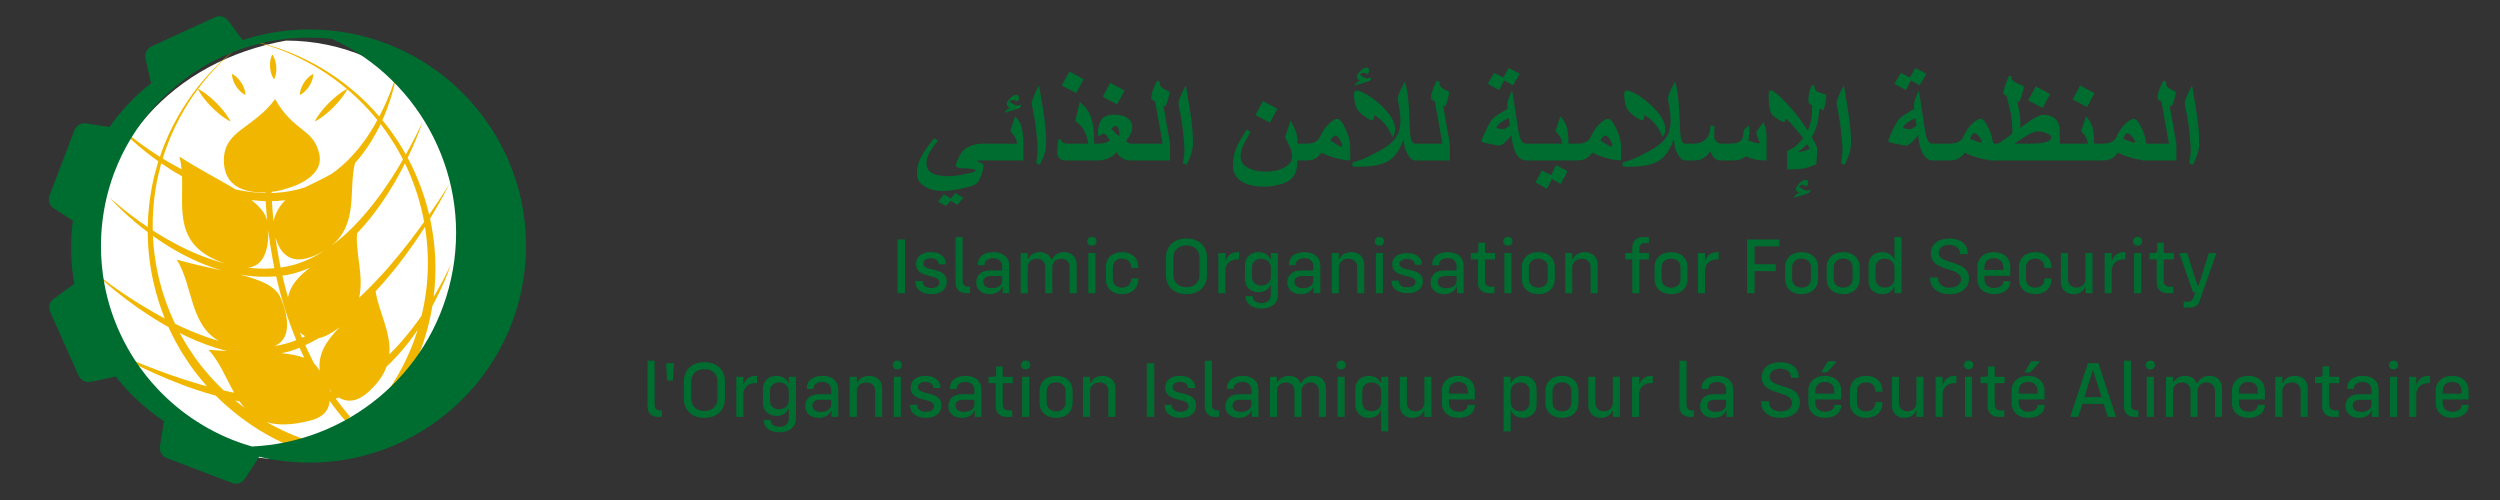
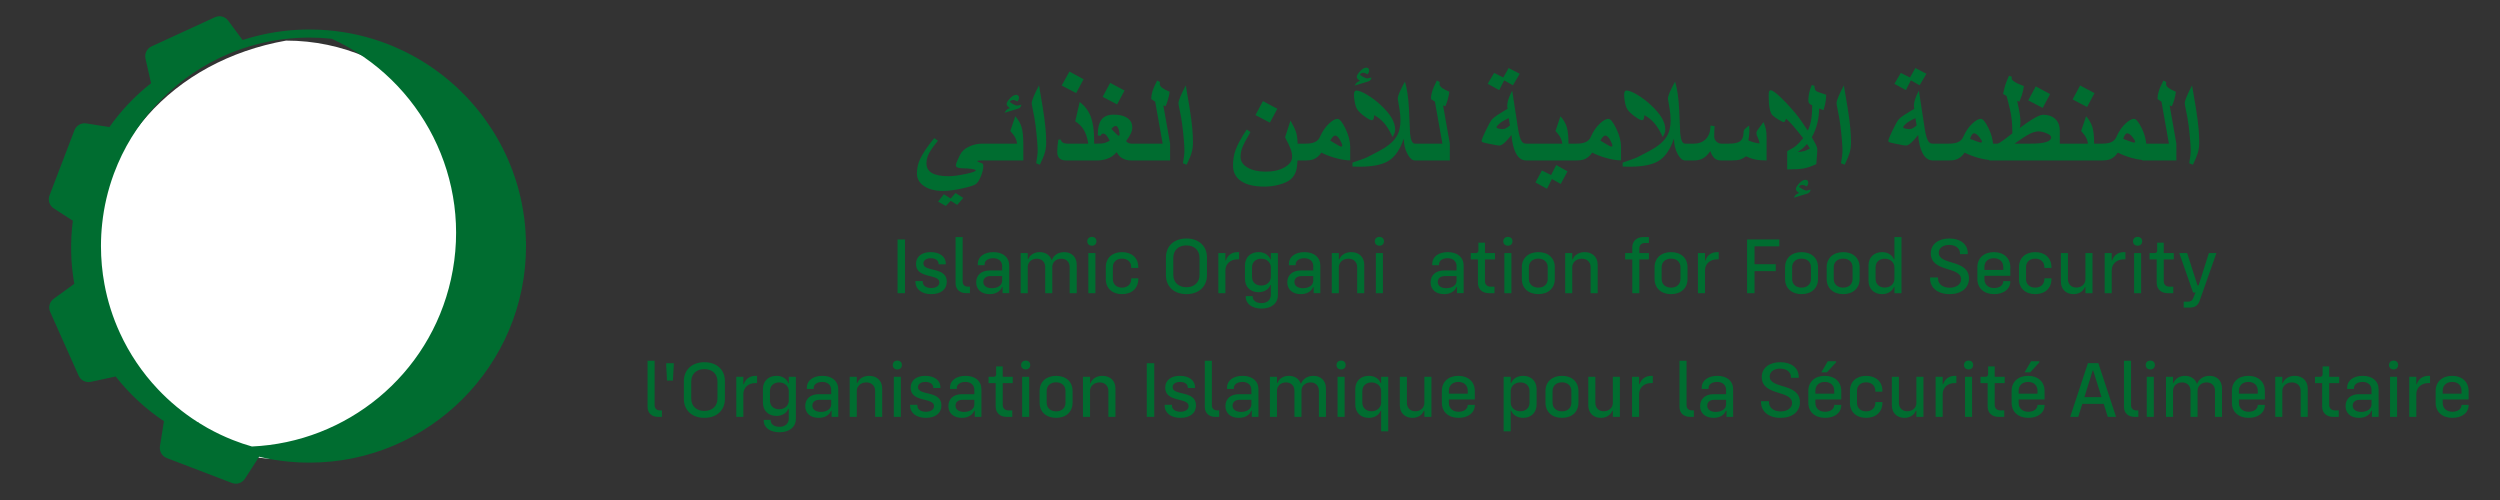
<svg xmlns="http://www.w3.org/2000/svg" width="945" height="189" viewBox="0 0 945 189" fill="none">
  <rect x="0" y="0" width="945" height="189" fill="#333333" stroke="none" />
  <path fill-rule="evenodd" clip-rule="evenodd" d="M108.132 173.633C150.984 173.633 185.722 138.199 185.722 94.487C185.722 50.777 150.984 15.344 108.132 15.344C65.281 22.988 35.32 55.555 35.32 99.265C35.32 142.977 65.281 173.633 108.132 173.633Z" fill="white" />
-   <path fill-rule="evenodd" clip-rule="evenodd" d="M169.75 101.379C169.262 102.421 168.501 103.928 167.511 105.827C166.558 107.634 165.367 109.795 163.929 112.201C164.489 107.631 164.714 102.923 164.526 98.171C164.404 95.073 164.146 91.957 163.678 88.858C163.482 87.309 163.163 85.747 162.89 84.198L162.556 82.659C164.097 80.15 165.377 77.899 166.428 76.019C167.567 73.993 168.394 72.364 168.964 71.257C169.518 70.142 169.813 69.548 169.813 69.548C169.813 69.548 169.466 70.113 168.821 71.176C168.17 72.235 167.177 73.766 165.913 75.707C164.887 77.283 163.646 79.114 162.229 81.16L162.205 81.055L162.132 80.769L161.839 79.628C160.315 73.534 158.089 67.628 155.36 62.096C154.953 61.274 154.526 60.464 154.094 59.659C154.172 59.496 154.258 59.323 154.336 59.162C155.618 56.502 156.63 54.134 157.438 52.176C158.25 50.22 158.81 48.652 159.195 47.589C159.578 46.521 159.764 45.945 159.764 45.945C159.764 45.945 159.525 46.502 159.042 47.523C158.566 48.55 157.828 50.037 156.879 51.92C155.953 53.749 154.782 55.934 153.404 58.404C152.587 56.946 151.739 55.517 150.866 54.114C149.22 51.583 147.518 49.133 145.692 46.838C145.311 46.362 144.926 45.894 144.541 45.426C145.328 43.678 145.999 42.005 146.567 40.439C147.494 37.923 148.164 35.684 148.654 33.829C149.157 31.976 149.457 30.498 149.652 29.491C149.844 28.484 149.922 27.943 149.922 27.943C149.922 27.943 149.781 28.471 149.473 29.447C149.166 30.422 148.678 31.842 148.018 33.626C147.344 35.406 146.479 37.55 145.382 39.952C144.782 41.242 144.112 42.614 143.37 44.036C142.278 42.758 141.164 41.52 140.015 40.346C139.054 39.315 138.034 38.364 137.049 37.403C136.557 36.923 136.035 36.479 135.535 36.021C135.028 35.57 134.54 35.102 134.018 34.68C129.942 31.198 125.796 28.264 121.787 25.872C117.771 23.487 113.914 21.622 110.417 20.168C106.922 18.703 103.772 17.706 101.169 16.94C99.863 16.572 98.695 16.242 97.666 16.014C96.641 15.765 95.771 15.55 95.056 15.418C93.632 15.131 92.871 14.977 92.871 14.977C92.871 14.977 93.627 15.147 95.045 15.47C95.757 15.618 96.622 15.854 97.639 16.125C98.658 16.379 99.817 16.735 101.111 17.133C103.689 17.959 106.805 19.027 110.246 20.571C113.689 22.098 117.478 24.041 121.402 26.501C124.606 28.52 127.888 30.9 131.134 33.631C131.019 33.692 130.88 33.765 130.705 33.868C130.268 34.112 129.664 34.48 128.978 34.96C128.29 35.441 127.517 36.031 126.727 36.699C125.937 37.367 125.125 38.11 124.345 38.889C122.79 40.442 121.37 42.137 120.416 43.517C119.936 44.204 119.568 44.807 119.324 45.246C119.078 45.68 118.956 45.945 118.956 45.945C118.956 45.945 119.224 45.824 119.656 45.578C120.095 45.334 120.697 44.965 121.385 44.485C122.765 43.532 124.459 42.113 126.015 40.557C126.791 39.776 127.535 38.964 128.202 38.174C128.871 37.384 129.461 36.611 129.942 35.923C130.422 35.238 130.79 34.633 131.034 34.197C131.139 34.014 131.217 33.868 131.278 33.753C131.951 34.321 132.626 34.902 133.297 35.502C133.799 35.931 134.27 36.404 134.76 36.86C135.245 37.326 135.747 37.774 136.223 38.262C137.172 39.232 138.152 40.193 139.076 41.229C140.307 42.549 141.493 43.944 142.65 45.385C142.219 46.175 141.77 46.977 141.29 47.794C139.63 50.564 137.7 53.488 135.367 56.326C133.024 59.15 130.331 61.937 127.198 64.369C126.557 64.865 125.894 65.341 125.216 65.804C121.639 67.787 118.29 69.296 115.325 70.806C111.84 71.974 108.173 72.64 104.408 72.876C103.823 72.913 103.235 72.937 102.647 72.951C102.642 72.808 102.638 72.669 102.633 72.528C105.103 72.247 107.078 71.74 107.9 71.386C107.9 71.386 122.972 67.848 120.656 58.087C118.339 48.325 111.124 50.047 104.001 37.479C95.754 48.577 84.881 49.22 84.62 60.211C84.364 70.994 93.305 72.986 100.277 72.708C100.282 72.791 100.285 72.871 100.287 72.954C97.436 72.898 94.585 72.608 91.801 72.135C90.894 71.984 89.992 71.805 89.094 71.613C83.02 67.926 75.368 64.069 67.817 59.191C68.236 60.744 68.492 62.349 68.643 63.983C66.105 62.654 63.717 61.298 61.508 59.935C62.066 58.121 62.654 56.346 63.322 54.636C65.185 49.669 67.468 45.175 69.819 41.181C71.445 38.433 73.127 35.938 74.795 33.692C74.856 33.812 74.949 33.984 75.068 34.197C75.314 34.633 75.683 35.238 76.163 35.923C76.644 36.611 77.231 37.384 77.9 38.174C78.567 38.964 79.314 39.776 80.089 40.557C81.645 42.113 83.339 43.532 84.72 44.485C85.407 44.965 86.01 45.334 86.448 45.578C86.88 45.824 87.149 45.945 87.149 45.945C87.149 45.945 87.026 45.68 86.78 45.246C86.536 44.807 86.169 44.204 85.688 43.517C84.734 42.137 83.315 40.442 81.759 38.889C80.977 38.11 80.167 37.367 79.377 36.699C78.587 36.031 77.814 35.441 77.127 34.96C76.439 34.48 75.836 34.112 75.4 33.868C75.175 33.738 74.998 33.646 74.875 33.585C75.605 32.605 76.332 31.668 77.046 30.788C79.426 27.855 81.698 25.465 83.623 23.553C84.603 22.612 85.463 21.761 86.261 21.068C87.046 20.366 87.707 19.756 88.273 19.3C89.39 18.366 89.985 17.869 89.985 17.869C89.985 17.869 89.377 18.352 88.239 19.259C87.661 19.702 86.988 20.296 86.183 20.981C85.368 21.653 84.485 22.487 83.481 23.407C81.508 25.277 79.172 27.62 76.712 30.51C74.251 33.397 71.667 36.828 69.189 40.796C66.724 44.766 64.31 49.252 62.306 54.237C61.625 55.858 61.018 57.545 60.437 59.269C60.34 59.206 60.237 59.145 60.14 59.084C57.406 57.328 54.937 55.648 52.807 54.071C50.678 52.493 48.847 51.078 47.374 49.867C45.901 48.66 44.753 47.691 43.99 47.011C43.224 46.333 42.829 45.955 42.829 45.955C42.829 45.955 43.185 46.37 43.88 47.123C44.58 47.872 45.609 48.971 46.987 50.303C48.369 51.629 50.064 53.231 52.108 54.953C54.151 56.677 56.497 58.584 59.187 60.496C59.413 60.657 59.642 60.818 59.874 60.981C59.762 61.327 59.647 61.673 59.538 62.025C58.748 64.734 58.021 67.529 57.463 70.413C56.497 75.368 55.924 80.56 55.846 85.846C54.617 85.022 53.454 84.215 52.371 83.437C49.998 81.72 47.97 80.162 46.331 78.836C44.699 77.504 43.427 76.439 42.581 75.688C41.732 74.941 41.295 74.525 41.295 74.525C41.295 74.525 41.688 74.983 42.459 75.812C43.234 76.641 44.375 77.853 45.911 79.313C47.443 80.779 49.342 82.52 51.623 84.403C52.91 85.473 54.319 86.595 55.841 87.739C55.843 87.97 55.841 88.202 55.843 88.436C55.892 91.525 56.075 94.642 56.472 97.748C56.629 99.302 56.914 100.867 57.153 102.423L57.592 104.708L57.701 105.281L57.728 105.422L57.765 105.588L57.831 105.876L58.097 107.024C59.128 111.599 60.557 116.084 62.301 120.402C60.713 119.565 59.184 118.727 57.726 117.888C56.009 116.903 54.386 115.923 52.854 114.969C51.318 114.025 49.874 113.101 48.53 112.214C45.843 110.436 43.536 108.829 41.657 107.473C39.781 106.11 38.318 105.025 37.335 104.264C36.35 103.505 35.836 103.084 35.836 103.084C35.836 103.084 36.309 103.55 37.221 104.399C38.135 105.245 39.479 106.483 41.257 107.982C43.032 109.487 45.219 111.277 47.813 113.228C49.108 114.205 50.503 115.227 51.99 116.279C53.486 117.32 55.077 118.387 56.761 119.471C58.445 120.553 60.22 121.651 62.093 122.733C62.615 123.033 63.147 123.33 63.683 123.628C63.854 124.011 64.022 124.396 64.2 124.776C65.514 127.593 66.995 130.3 68.548 132.924C70.15 135.516 71.815 138.032 73.611 140.392C75.11 142.355 76.648 144.248 78.251 146.033C77.21 145.752 76.183 145.465 75.175 145.172C71.157 143.99 67.385 142.758 63.929 141.539C60.477 140.303 57.334 139.107 54.563 137.998C51.798 136.876 49.396 135.872 47.433 135.006C45.472 134.136 43.929 133.451 42.888 132.96C41.849 132.465 41.295 132.202 41.295 132.202C41.295 132.202 41.82 132.519 42.807 133.111C43.802 133.694 45.261 134.555 47.157 135.569C49.052 136.591 51.369 137.803 54.075 139.098C56.78 140.402 59.859 141.816 63.281 143.224C66.695 144.643 70.44 146.086 74.476 147.415C76.763 148.174 79.148 148.905 81.604 149.588C81.786 149.776 81.972 149.961 82.155 150.149C82.645 150.646 83.162 151.11 83.662 151.585C84.166 152.056 84.651 152.541 85.171 152.98C89.236 156.611 93.393 159.691 97.429 162.219C101.472 164.743 105.373 166.736 108.922 168.298C112.468 169.876 115.676 170.969 118.332 171.81C119.663 172.217 120.853 172.578 121.926 172.844C122.989 173.124 123.896 173.366 124.596 173.51C126.015 173.829 126.774 174 126.774 174L127.754 169.384C127.754 169.384 126.994 169.23 125.567 168.945C124.836 168.811 124.004 168.605 123.021 168.372C122.036 168.155 120.9 167.837 119.622 167.481C117.083 166.743 114.008 165.777 110.602 164.356C107.578 163.11 104.279 161.544 100.84 159.593C104.981 160.817 110.326 160.805 117.513 158.918C122.584 157.584 124.397 154.711 124.614 151.541C126.452 154.114 128.429 156.631 130.561 159.066L132.339 157.513C130.397 155.297 128.593 153.007 126.901 150.673C127.101 150.602 127.298 150.532 127.493 150.446C127.656 150.381 127.822 150.315 127.985 150.251C130.951 152.017 134.779 152.237 139.327 148.089C142.87 144.86 144.98 141.692 146.121 138.583C148.527 136.327 150.698 133.965 152.668 131.612C154.604 129.309 156.323 126.993 157.869 124.733C157.128 127.052 156.352 129.312 155.455 131.458C153.512 136.3 151.168 140.659 148.776 144.518C146.374 148.374 143.868 151.71 141.48 154.516C139.093 157.325 136.828 159.603 134.914 161.422C133.938 162.315 133.082 163.127 132.292 163.78C131.514 164.446 130.861 165.023 130.3 165.455C129.195 166.338 128.605 166.809 128.605 166.809L131.533 170.512C131.533 170.512 132.143 170 133.287 169.042C133.867 168.572 134.543 167.947 135.348 167.226C136.162 166.516 137.047 165.641 138.05 164.675C140.02 162.712 142.346 160.256 144.782 157.247C147.218 154.243 149.761 150.683 152.18 146.589C154.587 142.49 156.923 137.881 158.83 132.787C159.818 130.251 160.646 127.584 161.436 124.842C162.168 122.087 162.836 119.249 163.327 116.33C163.366 116.105 163.397 115.881 163.434 115.656C163.905 114.793 164.35 113.95 164.767 113.136C166.15 110.465 167.225 108.075 168.074 106.096C168.928 104.118 169.51 102.528 169.905 101.445C170.298 100.36 170.484 99.775 170.484 99.775C170.484 99.775 170.242 100.34 169.75 101.379ZM118.003 96.983C119.785 96.281 121.348 95.505 122.726 94.666C122.657 94.712 122.592 94.759 122.523 94.803C118.656 97.314 114.381 99.302 109.89 100.412L108.2 100.782C107.632 100.877 107.066 101.004 106.495 101.077L106.076 101.133C105.839 99.999 105.622 98.889 105.42 97.81C104.888 94.952 104.454 92.198 104.098 89.589C105.44 94.542 108.929 100.557 118.003 96.983ZM117.166 101.177C113.055 104.352 109.963 107.478 108.841 112.346C108.039 109.538 107.344 106.81 106.746 104.201L106.944 104.174C107.568 104.099 108.185 103.969 108.805 103.867C109.424 103.745 110.036 103.596 110.648 103.454C112.894 102.884 115.069 102.106 117.166 101.177ZM104.608 75.971C105.688 75.91 106.778 75.817 107.866 75.688C105.771 77.68 104.225 80.159 103.389 83.61C103.106 80.826 102.918 78.28 102.791 76.036C103.396 76.024 104.003 76.002 104.608 75.971ZM100.428 76.027C100.55 78.221 100.73 80.706 100.999 83.415C100.328 80.598 98.185 78.092 95.061 75.644C96.834 75.856 98.626 75.985 100.428 76.027ZM101.384 86.963C101.799 90.438 102.35 94.208 103.089 98.182C103.284 99.224 103.493 100.292 103.718 101.384C103.482 101.404 103.245 101.424 103.018 101.435C100.719 101.585 98.371 101.577 96.073 101.411C95.298 101.352 94.528 101.274 93.76 101.186C100.968 100.412 101.572 91.598 101.384 86.963ZM57.728 87.088C57.597 81.489 58.033 75.963 58.93 70.684C59.411 67.836 60.065 65.071 60.777 62.383C60.84 62.166 60.903 61.954 60.967 61.742C63.176 63.261 65.568 64.803 68.162 66.263C68.372 66.383 68.596 66.497 68.811 66.616C69.27 79.313 65.592 93.191 85.117 99.609C84.305 99.402 83.498 99.185 82.701 98.948C78.45 97.678 74.432 96.095 70.725 94.359C68.872 93.486 67.099 92.572 65.405 91.647C63.703 90.73 62.084 89.796 60.55 88.863C59.575 88.267 58.638 87.673 57.728 87.088ZM60.389 106.469L60.106 105.357L60.033 105.079L60.004 104.959L59.972 104.815L59.85 104.247L59.358 101.972C59.091 100.467 58.785 98.99 58.594 97.468C58.175 94.708 57.933 91.933 57.804 89.172C58.375 89.579 58.957 89.989 59.557 90.399C61.062 91.431 62.659 92.469 64.341 93.498C66.029 94.517 67.809 95.515 69.675 96.485C73.4 98.421 77.485 100.216 81.882 101.614C82.501 101.813 83.127 102.001 83.757 102.184C78.487 101.026 72.696 99.809 66.812 98.131C72.954 107.931 71.71 122.668 82.723 128.866C82.565 128.822 82.401 128.781 82.243 128.734C79.899 128.056 77.622 127.274 75.422 126.422C73.215 125.586 71.084 124.684 69.033 123.745C68.055 123.296 67.097 122.838 66.156 122.377C63.749 117.329 61.771 111.982 60.389 106.469ZM87.936 148.335C86.817 148.103 85.707 147.864 84.613 147.613C84.608 147.61 84.605 147.608 84.603 147.605C83.642 146.669 82.645 145.745 81.708 144.74C79.782 142.782 77.951 140.649 76.163 138.419C74.38 136.186 72.717 133.799 71.111 131.333C70.004 129.561 68.933 127.741 67.926 125.874C67.948 125.883 67.97 125.895 67.994 125.907C70.052 126.942 72.2 127.944 74.436 128.885C76.68 129.812 79.012 130.672 81.428 131.428C82.881 131.882 84.371 132.296 85.885 132.665C83.566 132.56 81.201 132.413 78.806 132.201C82.991 136.7 85.39 142.96 88.517 148.444C88.324 148.405 88.126 148.374 87.936 148.335ZM88.904 151.37C89.46 151.49 90.011 151.614 90.575 151.726C91.165 152.568 91.789 153.375 92.459 154.133C91.272 153.258 90.087 152.341 88.904 151.37ZM105.959 112.316C103.935 107.99 98.234 105.72 90.665 103.794C92.365 104.089 94.093 104.315 95.846 104.45C98.285 104.642 100.736 104.671 103.235 104.53C103.63 104.51 104.01 104.483 104.384 104.452C106.054 111.819 108.48 120.109 111.994 128.559C111.928 128.586 111.865 128.615 111.799 128.642C109.212 129.69 106.515 130.39 103.772 130.792C112.977 126.974 105.959 112.316 105.959 112.316ZM106.403 133.513C107.288 133.336 108.168 133.128 109.049 132.894L110.066 132.589L110.573 132.433L111.041 132.265L111.977 131.931L112.96 131.541C113.05 131.504 113.135 131.465 113.226 131.429C113.791 132.707 114.386 133.984 115.006 135.262C112.64 134.35 109.726 133.831 106.403 133.513ZM114.162 127.63C113.889 126.974 113.623 126.318 113.365 125.664C113.955 126.222 114.608 126.71 115.33 127.091C114.942 127.279 114.552 127.454 114.162 127.63ZM125.057 148.042C124.808 147.677 124.564 147.305 124.323 146.938C124.608 147.294 124.913 147.647 125.233 147.988C125.174 148.006 125.115 148.025 125.057 148.042ZM120.831 140.122C120.297 139.271 119.924 138.766 119.924 138.766C119.585 138.298 119.195 137.869 118.763 137.476C117.547 135.152 116.423 132.816 115.386 130.485C117.162 129.668 118.885 128.766 120.56 127.793C121.941 127.522 123.465 126.92 125.145 125.889C126.322 125.167 127.381 124.428 128.336 123.672C123.591 128.798 120.188 133.165 120.831 140.122ZM125.082 93.038C135.718 84.632 131.612 71.476 134.206 61.608C135.318 60.377 136.355 59.116 137.301 57.841C139.6 54.773 141.463 51.673 142.961 48.713C143.272 48.103 143.568 47.501 143.853 46.906C144.072 47.187 144.292 47.468 144.509 47.75C146.25 50.047 147.861 52.493 149.417 55.011C150.429 56.731 151.407 58.489 152.329 60.286C151.11 62.391 149.74 64.651 148.213 67.038C146.265 70.064 144.038 73.259 141.541 76.519C139.039 79.772 136.203 83.042 133.065 86.192C130.629 88.628 127.961 90.947 125.082 93.038ZM136.877 111.479C136.503 111.835 136.123 112.191 135.74 112.547C137.652 104.423 134.318 95.729 134.962 88.185C134.984 88.163 135.006 88.138 135.028 88.117C138.225 84.802 140.966 81.306 143.404 77.899C145.847 74.493 147.923 71.123 149.735 67.963C150.985 65.79 152.08 63.713 153.061 61.754C153.253 62.147 153.446 62.535 153.631 62.929C156.169 68.402 158.204 74.215 159.547 80.182L159.803 81.299L159.869 81.579L159.883 81.65C159.882 81.63 159.891 81.684 159.892 81.698L159.919 81.843L160.029 82.413L160.312 83.886C158.671 86.188 156.83 88.677 154.796 91.33C152.382 94.471 149.661 97.788 146.694 101.206C143.721 104.622 140.427 108.075 136.877 111.479ZM160.154 115.747C159.923 116.947 159.654 118.129 159.369 119.297C159.005 119.829 158.633 120.36 158.25 120.902C156.123 123.869 153.677 126.979 150.9 130.078C149.72 131.387 148.469 132.689 147.157 133.97C147.928 125.603 143.089 117.669 141.987 110.112C144.294 107.634 146.438 105.132 148.444 102.684C151.356 99.138 153.917 95.639 156.211 92.367C157.843 90.045 159.305 87.819 160.632 85.736C160.815 86.888 161 88.029 161.12 89.196C161.503 92.216 161.68 95.242 161.727 98.243C161.822 104.247 161.241 110.151 160.154 115.747ZM90.16 29.898C90.533 30.318 90.892 30.79 91.214 31.285C91.853 32.281 92.328 33.38 92.552 34.289C92.667 34.743 92.728 35.143 92.752 35.435C92.781 35.724 92.774 35.904 92.774 35.904C92.774 35.904 92.608 35.836 92.357 35.689C92.101 35.545 91.762 35.323 91.401 35.028C90.667 34.446 89.865 33.556 89.226 32.561C88.911 32.061 88.629 31.539 88.405 31.025C88.177 30.51 88.007 30.005 87.892 29.554C87.775 29.1 87.714 28.701 87.69 28.41C87.661 28.12 87.666 27.943 87.666 27.943C87.666 27.943 87.832 28.01 88.083 28.157C88.336 28.303 88.675 28.522 89.038 28.818C89.401 29.113 89.789 29.478 90.16 29.898ZM103.33 29.63C103.174 29.381 102.984 29.022 102.806 28.591C102.443 27.727 102.167 26.562 102.084 25.381C102.047 24.792 102.053 24.199 102.099 23.638C102.148 23.08 102.24 22.556 102.357 22.102C102.472 21.651 102.611 21.271 102.728 21.003C102.84 20.734 102.933 20.58 102.933 20.58C102.933 20.58 103.045 20.722 103.194 20.971C103.348 21.22 103.538 21.576 103.715 22.007C103.891 22.438 104.057 22.946 104.181 23.495C104.308 24.041 104.393 24.628 104.44 25.216C104.523 26.396 104.411 27.589 104.171 28.495C104.057 28.947 103.916 29.327 103.798 29.595C103.684 29.864 103.592 30.018 103.592 30.018C103.592 30.018 103.479 29.879 103.33 29.63ZM114.704 35.028C114.343 35.323 114.001 35.545 113.748 35.689C113.496 35.836 113.33 35.904 113.33 35.904C113.33 35.904 113.323 35.724 113.352 35.435C113.377 35.143 113.435 34.743 113.553 34.289C113.777 33.38 114.252 32.281 114.891 31.285C115.213 30.79 115.572 30.318 115.944 29.898C116.315 29.478 116.703 29.113 117.066 28.818C117.43 28.522 117.768 28.303 118.022 28.157C118.273 28.01 118.439 27.943 118.439 27.943C118.439 27.943 118.444 28.12 118.415 28.41C118.391 28.701 118.329 29.1 118.212 29.554C118.097 30.005 117.927 30.51 117.7 31.025C117.473 31.539 117.193 32.061 116.878 32.561C116.239 33.556 115.437 34.446 114.704 35.028Z" fill="#F1B700" />
  <path fill-rule="evenodd" clip-rule="evenodd" d="M198.808 91.235C198.811 91.16 198.811 91.085 198.808 91.011L198.311 91.031C198.311 91.016 198.311 91.004 198.311 90.992L198.806 90.953L198.801 90.704C198.795 90.516 198.791 90.333 198.778 90.15C198.752 89.09 198.684 88.037 198.62 87.134L198.615 87.063C198.583 86.622 198.549 86.178 198.51 85.771C198.476 85.303 198.425 84.827 198.374 84.359C198.374 84.298 198.368 84.222 198.356 84.137C198.312 83.679 198.259 83.24 198.2 82.793C197.954 80.803 197.619 78.76 197.21 76.725C197.105 76.2 196.99 75.673 196.876 75.156C196.798 74.793 196.717 74.437 196.634 74.101C196.52 73.584 196.386 73.057 196.254 72.562C196.086 71.901 195.91 71.252 195.728 70.601L195.71 70.545C195.513 69.867 195.316 69.189 195.113 68.558C195.001 68.18 194.882 67.799 194.764 67.468C194.467 66.543 194.135 65.593 193.715 64.461C193.245 63.22 192.813 62.135 192.394 61.147C192.141 60.542 191.87 59.928 191.594 59.316C191.321 58.718 191.041 58.114 190.756 57.526C190.483 56.953 190.21 56.397 189.921 55.839C189.685 55.373 189.436 54.907 189.195 54.456C188.78 53.678 188.397 52.986 188.027 52.347C187.649 51.691 187.264 51.033 186.866 50.379C186.559 49.879 186.244 49.382 185.93 48.889C185.176 47.716 184.396 46.567 183.618 45.485C183.36 45.119 183.091 44.744 182.833 44.402C182.547 44.012 182.255 43.619 181.96 43.237C181.714 42.915 181.467 42.6 181.199 42.259L181.157 42.205C180.817 41.781 180.475 41.354 180.136 40.949C179.845 40.596 179.556 40.245 179.283 39.937C178.724 39.271 178.1 38.564 177.344 37.738C177.163 37.531 176.975 37.333 176.785 37.133C176.647 36.977 176.5 36.823 176.354 36.67L176.222 36.533C175.296 35.563 174.362 34.631 173.476 33.798C173.255 33.575 173.033 33.364 172.828 33.173C172.581 32.936 172.326 32.708 172.077 32.488C171.453 31.922 170.804 31.337 170.126 30.766C169.76 30.451 169.394 30.14 169.043 29.857C168.568 29.459 168.09 29.069 167.602 28.689C166.966 28.191 166.326 27.701 165.673 27.216L165.283 26.928C164.637 26.457 163.981 25.994 163.322 25.538C162.113 24.702 160.887 23.904 159.667 23.16C159.56 23.095 159.45 23.031 159.309 22.936C159.221 22.883 159.136 22.829 159.048 22.783C158.992 22.748 158.936 22.715 158.88 22.683C158.829 22.651 158.783 22.627 158.746 22.608C158.424 22.415 158.1 22.229 157.753 22.029C156.39 21.242 154.986 20.485 153.6 19.796C153.329 19.654 153.054 19.52 152.779 19.389L152.454 19.23C151.196 18.625 149.945 18.059 148.743 17.555C147.288 16.94 145.837 16.377 144.432 15.879L144.112 15.767C136.593 13.116 128.695 11.593 120.65 11.239C119.475 11.18 118.27 11.151 116.968 11.151C113.654 11.151 110.301 11.354 107.002 11.753L106.903 11.766C103.473 12.185 100.077 12.824 96.809 13.66C95.11 14.087 93.393 14.585 91.696 15.135L86.241 7.793C85.088 6.24 83.003 5.706 81.242 6.516L57.279 17.535C55.521 18.342 54.567 20.273 54.997 22.163L57.104 31.454C50.988 36.243 45.706 41.849 41.346 48.038L32.612 46.65C30.7 46.345 28.835 47.424 28.142 49.231L18.717 73.864C18.025 75.673 18.695 77.719 20.322 78.77L27.545 83.435C26.523 91.262 26.672 99.3 28.086 107.283L20.302 112.933C18.735 114.069 18.178 116.15 18.968 117.917L29.722 142.002C30.512 143.77 32.431 144.743 34.324 144.336L43.726 142.312C48.942 148.966 55.121 154.636 61.968 159.203L60.464 168.669C60.159 170.581 61.237 172.446 63.046 173.139L87.68 182.564C89.487 183.256 91.535 182.588 92.583 180.959L97.953 172.644C98.733 172.829 99.509 173.005 100.274 173.164C100.953 173.303 101.63 173.432 102.308 173.561C102.364 173.573 102.418 173.581 102.515 173.598L102.645 173.622C103.023 173.688 103.396 173.753 103.757 173.809C104.586 173.946 105.476 174.075 106.644 174.224C107.585 174.344 108.565 174.449 109.56 174.539C110.533 174.626 111.523 174.698 112.467 174.749C112.703 174.765 112.947 174.775 113.189 174.785L113.864 174.81C114.06 174.819 114.261 174.829 114.457 174.829C115.181 174.858 115.956 174.873 116.968 174.873C162.109 174.873 198.833 138.149 198.833 93.008C198.833 92.413 198.825 91.821 198.808 91.235ZM97.558 16.616C100.677 15.818 103.912 15.209 107.18 14.806L107.28 14.795C110.487 14.402 113.744 14.204 116.968 14.204C118.219 14.204 119.373 14.231 120.506 14.287C122.165 14.361 123.815 14.495 125.456 14.67C159.281 30.245 178.876 67.768 170.461 105.591C162.351 142.031 130.814 167.192 95.22 168.772C92.844 168.096 90.452 167.287 88.075 166.346C87.846 166.263 87.621 166.17 87.351 166.053C86.173 165.582 85.003 165.072 83.839 164.524C83.622 164.429 83.4 164.322 83.181 164.219L82.939 164.102C81.481 163.407 80.028 162.656 78.618 161.868L78.326 161.707C77.224 161.086 76.209 160.481 75.239 159.872L74.914 159.54H74.71C69.199 156.03 64.122 151.832 59.618 147.057C53.721 140.802 48.92 133.687 45.348 125.91C42.624 120.01 40.651 113.789 39.481 107.413C38.606 102.721 38.164 97.873 38.164 93.008C38.164 90.156 38.318 87.305 38.62 84.537C39.3 78.155 40.761 71.884 42.963 65.885L43.083 65.556C43.61 64.164 44.065 63.025 44.521 61.969C52.468 43.427 67.684 28.279 86.266 20.41C87.814 19.757 89.35 19.162 90.853 18.637C91.191 18.513 91.54 18.399 91.891 18.281C93.766 17.65 95.671 17.091 97.558 16.616Z" fill="#006D30" />
  <path fill-rule="evenodd" clip-rule="evenodd" d="M244.775 153.854V136.368H247.441V153.188C247.441 154.37 248.201 155.127 249.412 155.127H250.2V157.583H248.776C246.351 157.583 244.775 156.097 244.775 153.854ZM825.439 114.029H827.045C828.046 114.029 828.682 113.634 829.016 112.726L829.893 110.577H828.985L823.774 95.666H826.742L830.65 107.876H831.076L834.957 95.666H837.805L831.499 113.576C830.894 115.426 829.68 116.273 827.681 116.273H825.439V114.029ZM817.895 98.06V106.273C817.895 107.545 818.713 108.364 820.016 108.364H821.502V110.817H819.381C816.866 110.817 815.229 109.272 815.229 106.937V98.06H812.532V95.665H814.442C815.047 95.665 815.412 95.301 815.412 94.695V91.727H817.895V95.665H821.685V98.06H817.895ZM806.289 91.211C806.289 90.21 806.988 89.543 808.046 89.543C809.079 89.543 809.746 90.21 809.746 91.18C809.746 92.212 809.079 92.876 808.046 92.876C806.956 92.876 806.289 92.18 806.289 91.211ZM806.684 95.665H809.35V110.817H806.684V95.665ZM803.412 95.302V98.03H802.776C799.928 98.03 798.229 99.97 798.229 102.151V110.819H795.564V95.667H798.229V98.453H798.412C799.02 96.485 800.654 95.302 802.865 95.302H803.412ZM790.96 95.665V110.817H788.294V108.484H788.112C787.503 110.06 785.93 111.181 783.778 111.181C780.961 111.181 779.021 109.335 779.021 106.483V95.665H781.686V105.544C781.686 107.425 782.959 108.698 784.868 108.698C786.929 108.698 788.294 107.274 788.294 105.575V95.665H790.96ZM763.174 105.546V100.94C763.174 97.545 765.599 95.302 769.293 95.302C773.021 95.302 775.446 97.545 775.446 100.94V101.273H772.781V100.967C772.781 99.062 771.388 97.759 769.293 97.759C767.202 97.759 765.839 99.062 765.839 100.967V105.515C765.839 107.424 767.202 108.727 769.293 108.727C771.388 108.727 772.781 107.424 772.781 105.515V105.211H775.446V105.546C775.446 108.94 773.021 111.18 769.293 111.18C765.599 111.18 763.174 108.94 763.174 105.546ZM750.114 104.242V105.546C750.114 107.545 751.537 108.878 753.78 108.878C755.81 108.878 757.233 107.847 757.233 106.334V106.271H759.903V106.392C759.903 109.27 757.415 111.18 753.78 111.18C749.931 111.18 747.448 108.909 747.448 105.484V100.998C747.448 97.576 749.903 95.302 753.691 95.302C757.415 95.302 759.903 97.576 759.903 100.998V104.242H750.114ZM750.114 100.909V102.03H757.233V100.909C757.233 98.907 755.84 97.603 753.691 97.603C751.537 97.603 750.114 98.907 750.114 100.909ZM729.57 105.273V104.877H732.569V105.273C732.569 107.395 734.389 108.758 736.966 108.758C739.387 108.758 741.3 107.547 741.3 105.576C741.3 100.605 729.843 103.03 729.843 95.756C729.843 92.302 732.693 90.152 736.845 90.152C741.086 90.152 743.814 92.364 743.814 95.697V96.058H740.873V95.756C740.873 93.85 739.208 92.574 736.783 92.574C734.541 92.574 732.841 93.696 732.841 95.546C732.841 100.423 744.268 97.847 744.268 105.3C744.268 108.846 741.358 111.182 736.966 111.182C732.511 111.182 729.57 108.819 729.57 105.273ZM718.756 89.605V110.818H716.09V108.423H715.908C715.33 110.06 713.634 111.181 711.422 111.181C708.361 111.181 706.301 109.18 706.301 106.149V100.334C706.301 97.303 708.361 95.301 711.422 95.301C713.634 95.301 715.33 96.426 715.908 98.06H716.09V89.605H718.756ZM716.09 105.424V101.059C716.09 99.302 714.631 97.788 712.451 97.788C710.36 97.788 708.967 99.088 708.967 101.09V105.393C708.967 107.394 710.36 108.698 712.451 108.698C714.631 108.698 716.09 107.182 716.09 105.424ZM690.484 105.485V101C690.484 97.574 692.967 95.304 696.726 95.304C700.482 95.304 702.938 97.574 702.938 101V105.485C702.938 108.908 700.482 111.181 696.726 111.181C692.967 111.181 690.484 108.908 690.484 105.485ZM700.27 105.454V101.031C700.27 99.06 698.876 97.757 696.726 97.757C694.574 97.757 693.149 99.06 693.149 101.031V105.454C693.149 107.425 694.574 108.725 696.726 108.725C698.876 108.725 700.27 107.425 700.27 105.454ZM674.758 105.485V101C674.758 97.574 677.241 95.304 681 95.304C684.757 95.304 687.213 97.574 687.213 101V105.485C687.213 108.908 684.757 111.181 681 111.181C677.241 111.181 674.758 108.908 674.758 105.485ZM684.544 105.454V101.031C684.544 99.06 683.15 97.757 681 97.757C678.848 97.757 677.423 99.06 677.423 101.031V105.454C677.423 107.425 678.848 108.725 681 108.725C683.15 108.725 684.544 107.425 684.544 105.454ZM663.213 93.12V99.876H671.244V102.483H663.213V110.818H660.396V90.513H672.576V93.12H663.213ZM649.671 95.302V98.03H649.034C646.186 98.03 644.488 99.97 644.488 102.151V110.819H641.821V95.667H644.488V98.453H644.669C645.279 96.485 646.913 95.302 649.124 95.302H649.671ZM625.429 105.485V101C625.429 97.574 627.913 95.304 631.672 95.304C635.428 95.304 637.884 97.574 637.884 101V105.485C637.884 108.908 635.428 111.181 631.672 111.181C627.913 111.181 625.429 108.908 625.429 105.485ZM635.218 105.454V101.031C635.218 99.06 633.822 97.757 631.672 97.757C629.518 97.757 628.095 99.06 628.095 101.031V105.454C628.095 107.425 629.518 108.725 631.672 108.725C633.822 108.725 635.218 107.425 635.218 105.454ZM619.672 93.909V95.666H623.279V98.061H619.672V110.818H617.006V98.061H614.309V95.666H617.006V93.482C617.006 91.15 618.671 89.605 621.158 89.605H623.279V91.845H621.794C620.521 91.845 619.672 92.667 619.672 93.909ZM603.918 100.059V110.819H601.252V100.998C601.252 99.089 599.949 97.786 597.916 97.786C595.735 97.786 594.311 99.303 594.311 100.967V110.819H591.643V95.667H594.311V98.061H594.49C595.099 96.424 596.795 95.302 599.007 95.302C601.947 95.302 603.918 97.211 603.918 100.059ZM575.253 105.485V101C575.253 97.574 577.736 95.304 581.495 95.304C585.251 95.304 587.708 97.574 587.708 101V105.485C587.708 108.908 585.251 111.181 581.495 111.181C577.736 111.181 575.253 108.908 575.253 105.485ZM585.038 105.454V101.031C585.038 99.06 583.644 97.757 581.495 97.757C579.342 97.757 577.918 99.06 577.918 101.031V105.454C577.918 107.425 579.342 108.725 581.495 108.725C583.644 108.725 585.038 107.425 585.038 105.454ZM568.251 91.211C568.251 90.21 568.95 89.543 570.009 89.543C571.042 89.543 571.709 90.21 571.709 91.18C571.709 92.212 571.042 92.876 570.009 92.876C568.919 92.876 568.251 92.18 568.251 91.211ZM568.647 95.665H571.313V110.817H568.647V95.665ZM561.315 98.06V106.273C561.315 107.545 562.133 108.364 563.436 108.364H564.922V110.817H562.801C560.282 110.817 558.65 109.272 558.65 106.937V98.06H555.953V95.665H557.862C558.467 95.665 558.832 95.301 558.832 94.695V91.727H561.315V95.665H565.102V98.06H561.315ZM553.254 100.364V110.816H550.74V108.514H550.527C549.859 110.153 548.194 111.18 545.862 111.18C542.771 111.18 540.768 109.454 540.768 106.726C540.768 103.998 542.739 102.242 545.831 102.242H550.588V100.635C550.588 98.819 549.316 97.604 547.193 97.604C545.315 97.604 543.95 98.513 543.95 99.909V100.243H541.377V99.758C541.377 97.061 543.771 95.303 547.256 95.303C550.953 95.303 553.254 97.302 553.254 100.364ZM550.588 106.121V104.363H546.13C544.497 104.363 543.469 105.214 543.469 106.576C543.469 108.03 544.707 108.938 546.708 108.938C549.041 108.938 550.588 107.728 550.588 106.121ZM519.681 91.211C519.681 90.21 520.38 89.543 521.439 89.543C522.471 89.543 523.135 90.21 523.135 91.18C523.135 92.212 522.471 92.876 521.439 92.876C520.348 92.876 519.681 92.18 519.681 91.211ZM520.077 95.665H522.743V110.817H520.077V95.665ZM515.684 100.059V110.819H513.018V100.998C513.018 99.089 511.715 97.786 509.685 97.786C507.501 97.786 506.077 99.303 506.077 100.967V110.819H503.412V95.667H506.077V98.061H506.26C506.865 96.424 508.563 95.302 510.776 95.302C513.713 95.302 515.684 97.211 515.684 100.059ZM499.08 100.364V110.816H496.565V108.514H496.352C495.685 110.153 494.019 111.18 491.684 111.18C488.596 111.18 486.594 109.454 486.594 106.726C486.594 103.998 488.564 102.242 491.653 102.242H496.414V100.635C496.414 98.819 495.141 97.604 493.019 97.604C491.141 97.604 489.775 98.513 489.775 99.909V100.243H487.199V99.758C487.199 97.061 489.593 95.303 493.078 95.303C496.775 95.303 499.08 97.302 499.08 100.364ZM496.414 106.121V104.363H491.959C490.322 104.363 489.29 105.214 489.29 106.576C489.29 108.03 490.532 108.938 492.533 108.938C494.866 108.938 496.414 107.728 496.414 106.121ZM483.051 95.665V111.573C483.051 114.576 480.687 116.637 476.869 116.637C473.354 116.637 470.898 114.878 470.898 112.21V111.938H473.505V112.062C473.505 113.575 474.867 114.576 476.838 114.576C479.019 114.576 480.385 113.304 480.385 111.426V107.755H480.203C479.597 109.365 477.87 110.456 475.716 110.456C472.656 110.456 470.596 108.454 470.596 105.424V100.334C470.596 97.303 472.656 95.301 475.716 95.301C477.929 95.301 479.627 96.426 480.203 98.06H480.385V95.665H483.051ZM480.385 104.697V101.059C480.385 99.301 478.929 97.788 476.749 97.788C474.658 97.788 473.262 99.087 473.262 101.09V104.667C473.262 106.665 474.658 107.942 476.749 107.942C478.929 107.942 480.385 106.424 480.385 104.697ZM468.385 95.302V98.03H467.749C464.901 98.03 463.202 99.97 463.202 102.151V110.819H460.536V95.667H463.202V98.453H463.384C463.992 96.485 465.626 95.302 467.838 95.302H468.385ZM440.72 104.03V97.301C440.72 92.999 443.812 90.151 448.476 90.151C453.143 90.151 456.236 92.999 456.236 97.301V104.03C456.236 108.332 453.143 111.18 448.476 111.18C443.812 111.18 440.72 108.332 440.72 104.03ZM453.415 103.937V97.395C453.415 94.605 451.448 92.758 448.476 92.758C445.477 92.758 443.509 94.605 443.509 97.395V103.937C443.509 106.726 445.477 108.577 448.476 108.577C451.448 108.577 453.415 106.726 453.415 103.937ZM417.994 105.546V100.94C417.994 97.545 420.419 95.302 424.116 95.302C427.842 95.302 430.267 97.545 430.267 100.94V101.273H427.601V100.967C427.601 99.062 426.208 97.759 424.116 97.759C422.025 97.759 420.66 99.062 420.66 100.967V105.515C420.66 107.424 422.025 108.727 424.116 108.727C426.208 108.727 427.601 107.424 427.601 105.515V105.211H430.267V105.546C430.267 108.94 427.842 111.18 424.116 111.18C420.419 111.18 417.994 108.94 417.994 105.546ZM410.996 91.211C410.996 90.21 411.694 89.543 412.754 89.543C413.785 89.543 414.449 90.21 414.449 91.18C414.449 92.212 413.785 92.876 412.754 92.876C411.663 92.876 410.996 92.18 410.996 91.211ZM411.392 95.665H414.057V110.817H411.392V95.665ZM406.998 100.03V110.817H404.333V100.938C404.333 99.06 403.09 97.788 401.178 97.788C399.117 97.788 397.755 99.211 397.755 100.907V110.817H395.09V100.938C395.09 99.06 393.817 97.788 391.908 97.788C389.848 97.788 388.483 99.211 388.483 100.907V110.817H385.817V95.665H388.483V98H388.665C389.27 96.426 390.846 95.304 392.999 95.304C395.18 95.304 396.848 96.426 397.484 98.272H397.604C398.241 96.573 399.909 95.304 402.271 95.304C405.089 95.304 406.998 97.182 406.998 100.03ZM381.484 100.364V110.816H378.971V108.514H378.758C378.09 110.153 376.425 111.18 374.09 111.18C370.997 111.18 368.998 109.454 368.998 106.726C368.998 103.998 370.97 102.242 374.059 102.242H378.819V100.635C378.819 98.819 377.542 97.604 375.424 97.604C373.546 97.604 372.181 98.513 372.181 99.909V100.243H369.604V99.758C369.604 97.061 371.999 95.303 375.482 95.303C379.181 95.303 381.484 97.302 381.484 100.364ZM378.819 106.121V104.363H374.361C372.728 104.363 371.695 105.214 371.695 106.576C371.695 108.03 372.938 108.938 374.939 108.938C377.271 108.938 378.819 107.728 378.819 106.121ZM361.212 107.091V89.605H363.878V106.424C363.878 107.607 364.638 108.363 365.848 108.363H366.636V110.816H365.212C362.788 110.816 361.212 109.334 361.212 107.091ZM346.031 106.576V106.242H348.79V106.545C348.79 107.942 350.032 108.878 352.003 108.878C353.912 108.878 355.092 108 355.092 106.728C355.092 103.363 346.245 105.513 346.245 99.789C346.245 96.938 348.487 95.301 351.79 95.301C355.305 95.301 357.517 97.09 357.517 99.634V99.91H354.789V99.728C354.789 98.455 353.636 97.606 351.851 97.606C350.121 97.606 349.032 98.393 349.032 99.604C349.032 102.941 357.882 100.667 357.882 106.451C357.882 109.423 355.608 111.181 352.003 111.181C348.364 111.181 346.031 109.272 346.031 106.576ZM339.275 110.818H342.095V90.514H339.275V110.818ZM923.341 151.006V152.31C923.341 154.308 924.765 155.642 927.008 155.642C929.037 155.642 930.464 154.611 930.464 153.098V153.035H933.13V153.156C933.13 156.034 930.644 157.943 927.008 157.943C923.158 157.943 920.675 155.674 920.675 152.247V147.763C920.675 144.34 923.131 142.067 926.918 142.067C930.644 142.067 933.13 144.34 933.13 147.763V151.006H923.341ZM923.341 147.673V148.794H930.464V147.673C930.464 145.671 929.068 144.367 926.918 144.367C924.765 144.367 923.341 145.671 923.341 147.673ZM918.554 142.067V144.794H917.917C915.069 144.794 913.37 146.734 913.37 148.915V157.583H910.704V142.431H913.37V145.217H913.553C914.162 143.249 915.796 142.067 918.007 142.067H918.554ZM903.04 137.974C903.04 136.977 903.738 136.31 904.798 136.31C905.829 136.31 906.497 136.977 906.497 137.943C906.497 138.976 905.829 139.643 904.798 139.643C903.708 139.643 903.04 138.944 903.04 137.974ZM903.436 142.429H906.102V157.58H903.436V142.429ZM899.103 147.128V157.58H896.589V155.279H896.375C895.708 156.913 894.043 157.944 891.708 157.944C888.615 157.944 886.617 156.218 886.617 153.491C886.617 150.763 888.588 149.006 891.676 149.006H896.437V147.399C896.437 145.583 895.164 144.369 893.042 144.369C891.164 144.369 889.799 145.277 889.799 146.674V147.007H887.223V146.522C887.223 143.826 889.616 142.067 893.104 142.067C896.798 142.067 899.103 144.066 899.103 147.128ZM896.437 152.885V151.127H891.98C890.345 151.127 889.313 151.977 889.313 153.339C889.313 154.794 890.555 155.702 892.557 155.702C894.889 155.702 896.437 154.492 896.437 152.885ZM880.437 144.823V153.036C880.437 154.31 881.256 155.128 882.559 155.128H884.045V157.58H881.922C879.408 157.58 877.771 156.036 877.771 153.704V144.823H875.074V142.429H876.983C877.589 142.429 877.953 142.067 877.953 141.459V138.49H880.437V142.429H884.228V144.823H880.437ZM872.319 146.822V157.582H869.653V147.762C869.653 145.853 868.349 144.553 866.317 144.553C864.137 144.553 862.712 146.066 862.712 147.731V157.582H860.046V142.43H862.712V144.825H862.894C863.5 143.187 865.199 142.066 867.407 142.066C870.348 142.066 872.319 143.974 872.319 146.822ZM846.318 151.006V152.31C846.318 154.308 847.742 155.642 849.984 155.642C852.014 155.642 853.442 154.611 853.442 153.098V153.035H856.107V153.156C856.107 156.034 853.62 157.943 849.984 157.943C846.136 157.943 843.653 155.674 843.653 152.247V147.763C843.653 144.34 846.108 142.067 849.895 142.067C853.62 142.067 856.107 144.34 856.107 147.763V151.006H846.318ZM846.318 147.673V148.794H853.442V147.673C853.442 145.671 852.044 144.367 849.895 144.367C847.742 144.367 846.318 145.671 846.318 147.673ZM839.928 146.793V157.584H837.262V147.701C837.262 145.823 836.017 144.551 834.108 144.551C832.048 144.551 830.686 145.974 830.686 147.671V157.584H828.017V147.701C828.017 145.823 826.744 144.551 824.835 144.551C822.775 144.551 821.413 145.974 821.413 147.671V157.584H818.744V142.428H821.413V144.764H821.592C822.201 143.189 823.776 142.067 825.926 142.067C828.11 142.067 829.778 143.189 830.411 145.035H830.535C831.172 143.337 832.836 142.067 835.199 142.067C838.019 142.067 839.928 143.945 839.928 146.793ZM811.079 137.974C811.079 136.977 811.777 136.31 812.836 136.31C813.868 136.31 814.535 136.977 814.535 137.943C814.535 138.976 813.868 139.643 812.836 139.643C811.745 139.643 811.079 138.944 811.079 137.974ZM811.474 142.429H814.14V157.58H811.474V142.429ZM802.869 153.854V136.368H805.535V153.188C805.535 154.37 806.293 155.127 807.506 155.127H808.294V157.583H806.87C804.445 157.583 802.869 156.097 802.869 153.854ZM795.204 152.673H787.113L785.566 157.581H782.536L789.236 137.276H793.174L799.871 157.581H796.748L795.204 152.673ZM794.385 150.127L791.234 140.097H791.021L787.901 150.127H794.385ZM763.053 151.006V152.31C763.053 154.308 764.477 155.642 766.72 155.642C768.749 155.642 770.173 154.611 770.173 153.098V153.035H772.842V153.156C772.842 156.034 770.356 157.943 766.72 157.943C762.871 157.943 760.387 155.674 760.387 152.247V147.763C760.387 144.34 762.843 142.067 766.63 142.067C770.356 142.067 772.842 144.34 772.842 147.763V151.006H763.053ZM763.053 147.673V148.794H770.173V147.673C770.173 145.671 768.78 144.367 766.63 144.367C764.477 144.367 763.053 145.671 763.053 147.673ZM767.418 140.732H765.295L767.751 136.55H770.872V136.976L767.418 140.732ZM753.993 144.823V153.036C753.993 154.31 754.812 155.128 756.116 155.128H757.602V157.58H755.479C752.966 157.58 751.328 156.036 751.328 153.704V144.823H748.632V142.429H750.54C751.145 142.429 751.51 142.067 751.51 141.459V138.49H753.993V142.429H757.784V144.823H753.993ZM742.39 137.974C742.39 136.977 743.088 136.31 744.147 136.31C745.179 136.31 745.846 136.977 745.846 137.943C745.846 138.976 745.179 139.643 744.147 139.643C743.057 139.643 742.39 138.944 742.39 137.974ZM742.785 142.429H745.45V157.58H742.785V142.429ZM739.512 142.067V144.794H738.876C736.028 144.794 734.33 146.734 734.33 148.915V157.583H731.664V142.431H734.33V145.217H734.512C735.12 143.249 736.754 142.067 738.966 142.067H739.512ZM727.06 142.429V157.581H724.394V155.249H724.212C723.603 156.824 722.028 157.946 719.878 157.946C717.061 157.946 715.121 156.098 715.121 153.247V142.429H717.786V152.308C717.786 154.186 719.059 155.462 720.968 155.462C723.029 155.462 724.394 154.038 724.394 152.338V142.429H727.06ZM699.273 152.309V147.703C699.273 144.309 701.698 142.066 705.392 142.066C709.12 142.066 711.546 144.309 711.546 147.703V148.038H708.88V147.731C708.88 145.825 707.486 144.522 705.392 144.522C703.301 144.522 701.939 145.825 701.939 147.731V152.278C701.939 154.187 703.301 155.49 705.392 155.49C707.486 155.49 708.88 154.187 708.88 152.278V151.975H711.546V152.309C711.546 155.704 709.12 157.943 705.392 157.943C701.698 157.943 699.273 155.704 699.273 152.309ZM686.214 151.006V152.31C686.214 154.308 687.637 155.642 689.88 155.642C691.91 155.642 693.334 154.611 693.334 153.098V153.035H696.003V153.156C696.003 156.034 693.516 157.943 689.88 157.943C686.032 157.943 683.548 155.674 683.548 152.247V147.763C683.548 144.34 686.004 142.067 689.791 142.067C693.516 142.067 696.003 144.34 696.003 147.763V151.006H686.214ZM686.214 147.673V148.794H693.334V147.673C693.334 145.671 691.94 144.367 689.791 144.367C687.637 144.367 686.214 145.671 686.214 147.673ZM690.578 140.732H688.457L690.912 136.55H694.031V136.976L690.578 140.732ZM665.671 152.036V151.641H668.67V152.036C668.67 154.158 670.489 155.521 673.066 155.521C675.487 155.521 677.4 154.31 677.4 152.339C677.4 147.368 665.942 149.794 665.942 142.519C665.942 139.066 668.794 136.916 672.945 136.916C677.186 136.916 679.914 139.128 679.914 142.46V142.821H676.973V142.519C676.973 140.61 675.309 139.338 672.884 139.338C670.641 139.338 668.942 140.462 668.942 142.309C668.942 147.186 680.368 144.613 680.368 152.067C680.368 155.61 677.458 157.946 673.066 157.946C668.611 157.946 665.671 155.583 665.671 152.036ZM655.127 147.128V157.58H652.614V155.279H652.4C651.732 156.913 650.068 157.944 647.735 157.944C644.644 157.944 642.642 156.218 642.642 153.491C642.642 150.763 644.612 149.006 647.704 149.006H652.461V147.399C652.461 145.583 651.189 144.369 649.066 144.369C647.189 144.369 645.824 145.277 645.824 146.674V147.007H643.25V146.522C643.25 143.826 645.644 142.067 649.129 142.067C652.826 142.067 655.127 144.066 655.127 147.128ZM652.461 152.885V151.127H648.007C646.37 151.127 645.342 151.977 645.342 153.339C645.342 154.794 646.58 155.702 648.582 155.702C650.914 155.702 652.461 154.492 652.461 152.885ZM634.854 153.854V136.368H637.52V153.188C637.52 154.37 638.277 155.127 639.492 155.127H640.28V157.583H638.855C636.43 157.583 634.854 156.097 634.854 153.854ZM624.766 142.067V144.794H624.13C621.282 144.794 619.583 146.734 619.583 148.915V157.583H616.917V142.431H619.583V145.217H619.765C620.374 143.249 622.008 142.067 624.219 142.067H624.766ZM612.314 142.429V157.581H609.648V155.249H609.466C608.857 156.824 607.284 157.946 605.132 157.946C602.315 157.946 600.375 156.098 600.375 153.247V142.429H603.04V152.308C603.04 154.186 604.312 155.462 606.222 155.462C608.282 155.462 609.648 154.038 609.648 152.338V142.429H612.314ZM584.195 152.247V147.763C584.195 144.34 586.679 142.067 590.439 142.067C594.194 142.067 596.65 144.34 596.65 147.763V152.247C596.65 155.674 594.194 157.943 590.439 157.943C586.679 157.943 584.195 155.674 584.195 152.247ZM593.982 152.216V147.794C593.982 145.822 592.588 144.519 590.439 144.519C588.285 144.519 586.861 145.822 586.861 147.794V152.216C586.861 154.188 588.285 155.491 590.439 155.491C592.588 155.491 593.982 154.188 593.982 152.216ZM580.833 147.095V152.915C580.833 155.946 578.772 157.944 575.742 157.944C573.5 157.944 571.831 156.823 571.226 155.189H571.044V163.039H568.378V142.428H571.044V144.823H571.226C571.831 143.189 573.5 142.067 575.742 142.067C578.772 142.067 580.833 144.065 580.833 147.095ZM578.167 147.853C578.167 145.854 576.802 144.551 574.679 144.551C572.499 144.551 571.044 146.068 571.044 147.825V152.187C571.044 153.944 572.499 155.461 574.679 155.461C576.802 155.461 578.167 154.157 578.167 152.159V147.853ZM547.682 151.006V152.31C547.682 154.308 549.107 155.642 551.35 155.642C553.378 155.642 554.806 154.611 554.806 153.098V153.035H557.472V153.156C557.472 156.034 554.984 157.943 551.35 157.943C547.5 157.943 545.017 155.674 545.017 152.247V147.763C545.017 144.34 547.473 142.067 551.26 142.067C554.984 142.067 557.472 144.34 557.472 147.763V151.006H547.682ZM547.682 147.673V148.794H554.806V147.673C554.806 145.671 553.41 144.367 551.26 144.367C549.107 144.367 547.682 145.671 547.682 147.673ZM541.079 142.429V157.581H538.413V155.249H538.231C537.625 156.824 536.05 157.946 533.897 157.946C531.079 157.946 529.14 156.098 529.14 153.247V142.429H531.805V152.308C531.805 154.186 533.078 155.462 534.987 155.462C537.051 155.462 538.413 154.038 538.413 152.338V142.429H541.079ZM524.748 142.429V163.036H522.082V155.186H521.9C521.321 156.824 519.626 157.946 517.415 157.946C514.353 157.946 512.293 155.944 512.293 152.913V147.097C512.293 144.066 514.353 142.064 517.415 142.064C519.626 142.064 521.321 143.19 521.9 144.823H522.082V142.429H524.748ZM522.082 152.187V147.822C522.082 146.065 520.627 144.552 518.443 144.552C516.355 144.552 514.958 145.855 514.958 147.853V152.156C514.958 154.158 516.355 155.462 518.443 155.462C520.627 155.462 522.082 153.945 522.082 152.187ZM505.204 137.974C505.204 136.977 505.902 136.31 506.961 136.31C507.993 136.31 508.657 136.977 508.657 137.943C508.657 138.976 507.993 139.643 506.961 139.643C505.87 139.643 505.204 138.944 505.204 137.974ZM505.598 142.429H508.264V157.58H505.598V142.429ZM501.206 146.793V157.584H498.54V147.701C498.54 145.823 497.298 144.551 495.386 144.551C493.325 144.551 491.963 145.974 491.963 147.671V157.584H489.297V147.701C489.297 145.823 488.025 144.551 486.116 144.551C484.053 144.551 482.691 145.974 482.691 147.671V157.584H480.025V142.428H482.691V144.764H482.873C483.477 143.189 485.053 142.067 487.207 142.067C489.387 142.067 491.055 143.189 491.692 145.035H491.812C492.449 143.337 494.117 142.067 496.479 142.067C499.297 142.067 501.206 143.945 501.206 146.793ZM475.692 147.128V157.58H473.179V155.279H472.965C472.297 156.913 470.633 157.944 468.298 157.944C465.209 157.944 463.207 156.218 463.207 153.491C463.207 150.763 465.178 149.006 468.266 149.006H473.026V147.399C473.026 145.583 471.754 144.369 469.632 144.369C467.754 144.369 466.389 145.277 466.389 146.674V147.007H463.812V146.522C463.812 143.826 466.206 142.067 469.69 142.067C473.388 142.067 475.692 144.066 475.692 147.128ZM473.026 152.885V151.127H468.572C466.936 151.127 465.903 151.977 465.903 153.339C465.903 154.794 467.146 155.702 469.147 155.702C471.479 155.702 473.026 154.492 473.026 152.885ZM455.42 153.854V136.368H458.085V153.188C458.085 154.37 458.846 155.127 460.056 155.127H460.844V157.583H459.42C456.996 157.583 455.42 156.097 455.42 153.854ZM440.239 153.339V153.006H442.998V153.308C442.998 154.702 444.24 155.641 446.211 155.641C448.12 155.641 449.3 154.764 449.3 153.491C449.3 150.127 440.452 152.277 440.452 146.549C440.452 143.701 442.695 142.064 445.997 142.064C449.513 142.064 451.724 143.853 451.724 146.398V146.674H448.996V146.491C448.996 145.219 447.844 144.369 446.056 144.369C444.329 144.369 443.239 145.156 443.239 146.367C443.239 149.704 452.089 147.43 452.089 153.219C452.089 156.187 449.816 157.946 446.211 157.946C442.571 157.946 440.239 156.036 440.239 153.339ZM433.485 157.579H436.303V137.278H433.485V157.579ZM421.638 146.822V157.582H418.972V147.762C418.972 145.853 417.668 144.553 415.639 144.553C413.455 144.553 412.03 146.066 412.03 147.731V157.582H409.365V142.43H412.03V144.825H412.212C412.818 143.187 414.515 142.066 416.729 142.066C419.667 142.066 421.638 143.974 421.638 146.822ZM392.972 152.247V147.763C392.972 144.34 395.455 142.067 399.215 142.067C402.974 142.067 405.427 144.34 405.427 147.763V152.247C405.427 155.674 402.974 157.943 399.215 157.943C395.455 157.943 392.972 155.674 392.972 152.247ZM402.761 152.216V147.794C402.761 145.822 401.368 144.519 399.215 144.519C397.065 144.519 395.637 145.822 395.637 147.794V152.216C395.637 154.188 397.065 155.491 399.215 155.491C401.368 155.491 402.761 154.188 402.761 152.216ZM385.973 137.974C385.973 136.977 386.672 136.31 387.731 136.31C388.763 136.31 389.427 136.977 389.427 137.943C389.427 138.976 388.763 139.643 387.731 139.643C386.64 139.643 385.973 138.944 385.973 137.974ZM386.369 142.429H389.035V157.58H386.369V142.429ZM379.035 144.823V153.036C379.035 154.31 379.854 155.128 381.158 155.128H382.64V157.58H380.521C378.006 157.58 376.369 156.036 376.369 153.704V144.823H373.672V142.429H375.582C376.187 142.429 376.552 142.067 376.552 141.459V138.49H379.035V142.429H382.822V144.823H379.035ZM370.976 147.128V157.58H368.461V155.279H368.248C367.581 156.913 365.916 157.944 363.58 157.944C360.492 157.944 358.49 156.218 358.49 153.491C358.49 150.763 360.46 149.006 363.553 149.006H368.31V147.399C368.31 145.583 367.038 144.369 364.915 144.369C363.037 144.369 361.671 145.277 361.671 146.674V147.007H359.095V146.522C359.095 143.826 361.493 142.067 364.977 142.067C368.675 142.067 370.976 144.066 370.976 147.128ZM368.31 152.885V151.127H363.855C362.218 151.127 361.187 151.977 361.187 153.339C361.187 154.794 362.432 155.702 364.431 155.702C366.762 155.702 368.31 154.492 368.31 152.885ZM344.007 153.339V153.006H346.766V153.308C346.766 154.702 348.008 155.641 349.979 155.641C351.888 155.641 353.068 154.764 353.068 153.491C353.068 150.127 344.221 152.277 344.221 146.549C344.221 143.701 346.464 142.064 349.766 142.064C353.28 142.064 355.493 143.853 355.493 146.398V146.674H352.765V146.491C352.765 145.219 351.612 144.369 349.827 144.369C348.097 144.369 347.007 145.156 347.007 146.367C347.007 149.704 355.857 147.43 355.857 153.219C355.857 156.187 353.584 157.946 349.979 157.946C346.339 157.946 344.007 156.036 344.007 153.339ZM337.463 137.974C337.463 136.977 338.161 136.31 339.22 136.31C340.253 136.31 340.916 136.977 340.916 137.943C340.916 138.976 340.253 139.643 339.22 139.643C338.13 139.643 337.463 138.944 337.463 137.974ZM337.858 142.429H340.524V157.58H337.858V142.429ZM333.466 146.822V157.582H330.8V147.762C330.8 145.853 329.496 144.553 327.466 144.553C325.282 144.553 323.859 146.066 323.859 147.731V157.582H321.193V142.43H323.859V144.825H324.041C324.647 143.187 326.345 142.066 328.558 142.066C331.494 142.066 333.466 143.974 333.466 146.822ZM316.86 147.128V157.58H314.346V155.279H314.133C313.465 156.913 311.801 157.944 309.465 157.944C306.376 157.944 304.374 156.218 304.374 153.491C304.374 150.763 306.346 149.006 309.438 149.006H314.194V147.399C314.194 145.583 312.922 144.369 310.8 144.369C308.922 144.369 307.556 145.277 307.556 146.674V147.007H304.984V146.522C304.984 143.826 307.378 142.067 310.862 142.067C314.559 142.067 316.86 144.066 316.86 147.128ZM314.194 152.885V151.127H309.741C308.103 151.127 307.071 151.977 307.071 153.339C307.071 154.794 308.316 155.702 310.315 155.702C312.65 155.702 314.194 154.492 314.194 152.885ZM300.832 142.429V158.338C300.832 161.34 298.469 163.4 294.651 163.4C291.136 163.4 288.68 161.643 288.68 158.974V158.702H291.287V158.826C291.287 160.339 292.649 161.34 294.62 161.34C296.8 161.34 298.167 160.067 298.167 158.189V154.519H297.984C297.379 156.126 295.652 157.219 293.498 157.219C290.438 157.219 288.378 155.217 288.378 152.187V147.097C288.378 144.066 290.438 142.064 293.498 142.064C295.711 142.064 297.409 143.19 297.984 144.823H298.167V142.429H300.832ZM298.167 151.462V147.822C298.167 146.065 296.711 144.552 294.527 144.552C292.44 144.552 291.043 145.855 291.043 147.853V151.43C291.043 153.429 292.44 154.702 294.527 154.702C296.711 154.702 298.167 153.188 298.167 151.462ZM286.166 142.067V144.794H285.531C282.683 144.794 280.983 146.734 280.983 148.915V157.583H278.317V142.431H280.983V145.217H281.165C281.774 143.249 283.408 142.067 285.619 142.067H286.166ZM258.502 150.793V144.065C258.502 139.762 261.593 136.914 266.258 136.914C270.925 136.914 274.018 139.762 274.018 144.065V150.793C274.018 155.096 270.925 157.944 266.258 157.944C261.593 157.944 258.502 155.096 258.502 150.793ZM271.197 150.7V144.158C271.197 141.368 269.229 139.518 266.258 139.518C263.258 139.518 261.291 141.368 261.291 144.158V150.7C261.291 153.49 263.258 155.34 266.258 155.34C269.229 155.34 271.197 153.49 271.197 150.7ZM251.835 137.279V138.249L252.138 143.856H254.35L254.683 138.249V137.279H251.835Z" fill="#006D30" />
-   <path fill-rule="evenodd" clip-rule="evenodd" d="M526.004 106.422V106.104H528.763V106.393C528.763 107.726 530.004 108.619 531.976 108.619C533.885 108.619 535.065 107.782 535.065 106.567C535.065 103.356 526.217 105.408 526.217 99.946C526.217 97.225 528.46 95.662 531.762 95.662C535.277 95.662 537.489 97.369 537.489 99.798V100.061H534.761V99.887C534.761 98.672 533.609 97.862 531.824 97.862C530.094 97.862 529.004 98.613 529.004 99.769C529.004 102.953 537.854 100.783 537.854 106.304C537.854 109.14 535.58 110.818 531.976 110.818C528.336 110.818 526.004 108.996 526.004 106.422Z" fill="#006D30" />
  <path fill-rule="evenodd" clip-rule="evenodd" d="M448.226 32.282L449.626 40.553C450.142 43.7 450.5 46.429 450.703 48.733C450.857 50.508 450.937 52.213 450.937 53.852C450.937 55.237 450.775 56.502 450.445 57.648C450.118 58.794 449.488 60.331 448.553 62.265L447.15 61.703C447.524 59.708 447.71 58.089 447.71 56.84C447.71 55.891 447.634 54.498 447.477 52.657C447.322 50.821 447.128 49.001 446.891 47.202C446.661 45.403 446.279 43.257 445.75 40.763C445.56 39.893 445.467 39.291 445.467 38.964C445.467 38.483 445.708 37.66 446.193 36.501C446.675 35.339 447.353 33.932 448.226 32.282ZM570.299 44.645L570.767 47.448C570.079 47.962 569.55 48.315 569.178 48.511C568.803 48.704 568.445 48.804 568.101 48.804C567.571 48.804 567.035 48.742 566.488 48.618C565.944 48.491 565.673 48.322 565.673 48.102C565.673 47.93 565.828 47.672 566.141 47.331C566.389 47.066 566.702 46.778 567.073 46.469C567.589 46.076 568.274 45.657 569.129 45.206C569.411 45.065 569.801 44.88 570.299 44.645ZM724.025 44.643L724.493 47.45C723.806 47.962 723.279 48.316 722.904 48.512C722.533 48.705 722.175 48.805 721.832 48.805C721.298 48.805 720.761 48.742 720.215 48.616C719.671 48.492 719.399 48.32 719.399 48.103C719.399 47.931 719.554 47.673 719.867 47.33C720.118 47.067 720.428 46.779 720.799 46.466C721.315 46.077 722.003 45.655 722.856 45.203C723.138 45.066 723.527 44.877 724.025 44.643ZM767.107 50.662C768.393 49.998 769.552 49.668 770.577 49.668C771.45 49.668 772.462 49.906 773.614 50.38C774.77 50.855 775.345 51.367 775.345 51.911C775.345 53.499 772.772 54.294 767.632 54.294H761.511C763.956 52.533 765.824 51.322 767.107 50.662ZM806.074 51.794C806.745 52.636 807.078 53.228 807.078 53.569C807.078 53.789 806.907 53.899 806.562 53.899C806.411 53.899 805.699 53.665 804.437 53.197C804.017 53.042 803.401 52.808 802.589 52.495C803.012 51.092 803.528 50.39 804.134 50.39C804.677 50.39 805.327 50.858 806.074 51.794ZM423.004 49.423C423.219 50.311 423.264 50.885 423.141 51.15C423.064 51.316 422.896 51.341 422.631 51.218C422.511 51.163 422.05 50.73 421.243 49.918C420.976 49.649 420.585 49.249 420.076 48.72C420.899 47.793 421.546 47.437 422.012 47.654C422.433 47.849 422.763 48.44 423.004 49.423ZM748.169 51.794C748.839 52.636 749.176 53.228 749.176 53.569C749.176 53.789 749.004 53.899 748.66 53.899C748.506 53.899 747.797 53.665 746.534 53.197C746.111 53.042 745.499 52.808 744.688 52.495C745.107 51.092 745.623 50.39 746.228 50.39C746.775 50.39 747.422 50.858 748.169 51.794ZM683.047 54.41L684.165 56.141C683.277 56.622 682.582 56.938 682.073 57.086C681.568 57.234 680.721 57.372 679.542 57.496C680.46 56.839 681.1 56.353 681.468 56.033C681.832 55.718 682.359 55.173 683.047 54.41ZM506.638 53.089C507.183 54.099 507.422 54.784 507.357 55.145C507.317 55.372 507.12 55.456 506.759 55.391C506.596 55.362 505.896 54.983 504.656 54.254C504.246 54.012 503.643 53.652 502.853 53.172C503.558 51.781 504.231 51.141 504.866 51.255C505.44 51.358 506.031 51.971 506.638 53.089ZM608.752 53.089C609.297 54.099 609.536 54.784 609.471 55.145C609.431 55.372 609.234 55.456 608.873 55.391C608.71 55.362 608.01 54.983 606.77 54.254C606.359 54.012 605.756 53.652 604.967 53.172C605.672 51.781 606.344 51.141 606.98 51.255C607.554 51.358 608.145 51.971 608.752 53.089ZM439.745 39.827L442.289 54.294V60.651H431.077H429.436H427.616C426.385 60.651 425.301 60.4 424.369 59.901C423.434 59.406 422.68 58.6 422.103 57.497C421.088 58.742 419.774 59.622 418.154 60.134C417.077 60.479 415.908 60.651 414.649 60.651H413.589H412.193H403.002C401.978 60.651 401.19 60.434 400.643 59.994C399.975 59.467 399.639 58.6 399.639 57.403C399.639 56.719 399.676 55.976 399.745 55.181C399.814 54.388 399.921 53.586 400.058 52.774L400.949 52.729C401.073 53.276 401.348 53.672 401.778 53.919C402.204 54.17 402.724 54.294 403.332 54.294H411.371C411.013 52.004 410.387 50.174 409.5 48.805C408.767 47.666 407.749 46.682 406.443 45.86L408.121 38.568C410.146 40.079 411.581 42.026 412.42 44.408C413.201 46.607 413.589 49.52 413.589 53.149V54.294H414.649C415.942 54.294 416.847 54.229 417.369 54.095C417.893 53.961 418.598 53.665 419.485 53.197C419.017 52.275 418.611 51.615 418.271 51.209C417.848 50.727 417.414 50.487 416.961 50.487C416.788 50.487 416.63 50.541 416.482 50.662C416.334 50.775 416.166 50.999 415.98 51.326L414.951 51.185C414.951 48.368 415.44 46.353 416.414 45.145C417.387 43.938 418.924 43.336 421.025 43.336C423.193 43.336 424.895 43.759 426.134 44.608C427.372 45.458 427.991 46.621 427.991 48.103C427.991 48.898 427.826 49.658 427.499 50.38C427.173 51.103 426.557 52.09 425.656 53.335C425.872 53.63 426.168 53.864 426.543 54.037C426.915 54.208 427.275 54.294 427.616 54.294H429.436H431.077H439.486L436.659 38.428L435.163 37.447C435.163 36.528 435.303 35.6 435.583 34.664C435.943 33.481 436.549 32.071 437.409 30.438L438.482 30.998C438.482 31.091 438.448 31.339 438.389 31.744C438.389 32.257 438.716 32.755 439.369 33.241C439.944 33.678 440.866 34.159 442.125 34.689C441.987 35.686 441.781 36.659 441.506 37.609C441.233 38.559 440.927 39.412 440.583 40.158L439.745 39.827ZM394.966 57.646C394.639 58.792 394.009 60.328 393.074 62.262L391.671 61.701C392.046 59.706 392.232 58.086 392.232 56.841C392.232 55.892 392.156 54.495 391.998 52.658C391.843 50.822 391.647 49.002 391.413 47.2C391.183 45.401 390.8 43.258 390.267 40.764C390.082 39.894 389.988 39.293 389.988 38.965C389.988 38.48 390.229 37.659 390.715 36.499C391.196 35.34 391.874 33.933 392.747 32.282L394.147 40.554C394.663 43.702 395.021 46.43 395.224 48.733C395.379 50.509 395.458 52.215 395.458 53.849C395.458 55.235 395.292 56.504 394.966 57.646ZM361.179 72.955L364.12 74.823L361.832 77.44L359.355 75.899L357.533 77.86L354.589 76.226L356.786 73.423L359.355 75.057L361.179 72.955ZM725.336 34.269L727.579 48.85C727.936 51.14 728.404 52.691 728.978 53.499C729.357 54.03 729.866 54.294 730.527 54.294H732.047H733.584H736.669C738.076 54.294 739.187 54.122 740.013 53.778C741.076 53.345 741.805 52.589 742.211 51.515C743.098 49.537 744.237 47.907 745.623 46.631C746.851 45.493 747.896 44.921 748.753 44.921C749.547 44.921 750.528 46.122 751.697 48.523C752.701 50.593 753.19 52.492 753.372 54.294H755.017C755.391 54.294 756.444 53.648 758.171 52.355C758.745 51.935 759.577 51.281 760.668 50.39C760.668 48.474 760.599 46.855 760.458 45.531C760.32 44.21 760.094 42.83 759.783 41.396C759.701 41.051 759.281 39.363 758.521 36.323L757.163 35.483C757.524 33.846 757.82 32.676 758.054 31.968C758.284 31.256 758.741 30.141 759.409 28.614L760.486 29.034C760.486 29.128 760.451 29.33 760.389 29.643C760.389 30.19 761.163 30.832 762.704 31.582C763.217 31.83 763.991 32.15 765.015 32.539C764.861 33.756 764.613 34.892 764.269 35.951C764.097 36.481 763.787 37.307 763.334 38.428L762.494 38.145C762.976 40.36 763.298 41.991 763.461 43.044C763.626 44.093 763.712 45.032 763.712 45.86V46.115C763.712 46.569 763.698 46.923 763.67 47.177C763.65 47.436 763.581 47.838 763.474 48.382C764.286 47.79 765.101 47.198 765.927 46.607C767.189 45.716 768.318 45.004 769.315 44.457C770.626 43.739 771.623 43.381 772.311 43.381C774.144 43.381 775.616 43.858 776.723 44.808C777.969 45.885 778.595 47.432 778.595 49.455V54.294H789.251C789.078 53.235 788.766 52.337 788.311 51.605C788.081 51.203 787.534 50.5 786.678 49.503L788.549 43.942C789.718 45.265 790.513 46.655 790.943 48.103C791.359 49.507 791.569 51.581 791.579 54.294H794.575C795.979 54.294 797.093 54.122 797.919 53.778C798.978 53.345 799.707 52.589 800.117 51.515C801 49.537 802.139 47.907 803.528 46.631C804.757 45.493 805.799 44.921 806.659 44.921C807.453 44.921 808.433 46.122 809.6 48.523C810.607 50.593 811.092 52.492 811.277 54.294H819.857L817.032 38.428L815.536 37.447C815.536 36.528 815.677 35.6 815.959 34.664C816.313 33.481 816.923 32.071 817.779 30.438L818.855 30.998C818.855 31.091 818.821 31.339 818.763 31.744C818.763 32.257 819.089 32.755 819.742 33.241C820.317 33.678 821.235 34.159 822.498 34.689C822.36 35.686 822.151 36.659 821.883 37.609C821.611 38.559 821.3 39.412 820.957 40.158L820.114 39.827L822.662 54.294V60.651H809.809V60.479C808.553 60.345 807.209 60.111 805.675 59.667C803.728 59.11 802.015 58.446 800.536 57.682C799.631 59.038 798.517 59.925 797.196 60.348C796.557 60.548 795.683 60.651 794.575 60.651H791.586H789.949H778.595H776.957H751.907V60.479C750.648 60.345 749.303 60.111 747.769 59.667C745.826 59.11 744.11 58.446 742.634 57.682C741.726 59.038 740.615 59.925 739.291 60.348C738.65 60.548 737.781 60.651 736.669 60.651H733.584H732.047H730.527C729.962 60.651 729.446 60.534 728.978 60.3C728.078 59.85 727.31 59.02 726.688 57.82C725.849 56.172 725.302 53.913 725.058 51.045C723.995 52.355 723.172 53.28 722.578 53.827C721.721 54.62 721.002 55.02 720.428 55.02C720.132 55.02 719.757 54.972 719.306 54.879L716.459 54.314C715.245 54.067 714.495 53.888 714.213 53.778C713.934 53.672 713.79 53.476 713.79 53.197C713.79 52.774 714.333 51.446 715.413 49.21C716.497 46.975 717.284 45.592 717.762 45.066C718.154 44.643 718.845 44.1 719.843 43.429C720.434 43.023 721.278 42.503 722.368 41.864L723.606 41.138C723.558 40.921 723.523 40.697 723.503 40.474C723.476 40.247 723.469 40.034 723.469 39.827C723.469 39.239 723.599 38.496 723.874 37.598C724.146 36.701 724.635 35.593 725.336 34.269ZM684.45 71.679C684.31 72.177 684.123 72.542 683.889 72.776C683.718 72.949 683.453 73.089 683.095 73.196L678.049 74.74C678.359 74.18 678.63 73.791 678.868 73.584C679.102 73.375 679.504 73.158 680.079 72.941C679.645 72.659 679.329 72.398 679.136 72.157C678.94 71.916 678.844 71.679 678.844 71.445C678.844 71.243 678.906 71.011 679.03 70.754C679.154 70.499 679.319 70.248 679.518 69.994C680.532 68.642 681.537 67.965 682.534 67.965C682.83 67.965 683.067 68.061 683.247 68.257C683.425 68.453 683.515 68.704 683.515 69.013C683.515 69.264 683.481 69.478 683.411 69.656C683.339 69.836 683.195 70.104 682.978 70.465C682.2 70.076 681.667 69.88 681.389 69.88C681.107 69.88 680.829 69.949 680.546 70.09C680.361 70.183 680.189 70.31 680.034 70.465C680.034 70.664 680.409 70.978 681.155 71.397C681.901 71.817 682.439 72.031 682.768 72.031C682.971 72.031 683.533 71.913 684.45 71.679ZM531.06 30.855C531.868 33.521 532.381 37.001 532.6 41.301C532.724 44.338 532.855 47.379 532.996 50.413C533.247 53.003 533.853 54.296 534.819 54.296H535.173H536.526H545.223L542.397 38.429L540.9 37.449C540.9 36.528 541.042 35.602 541.323 34.666C541.681 33.483 542.287 32.073 543.147 30.436L544.219 30.997C544.219 31.089 544.185 31.341 544.127 31.746C544.127 32.259 544.453 32.757 545.106 33.239C545.685 33.675 546.603 34.16 547.862 34.691C547.724 35.688 547.518 36.658 547.247 37.611C546.972 38.559 546.666 39.41 546.321 40.16L545.482 39.829L548.03 54.296V60.649H536.526H535.173H534.819C533.838 60.649 532.91 59.847 532.039 58.241C531.105 56.529 530.636 54.568 530.636 52.353C529.265 56.453 527.349 59.263 524.889 60.79C522.505 62.273 518.859 63.011 513.951 63.011L511.241 62.964V61.467C512.362 61.079 513.473 60.694 514.57 60.312C515.671 59.931 516.489 59.596 517.036 59.318C520.214 57.715 522.365 56.545 523.486 55.813C525.481 54.519 526.922 53.164 527.809 51.748C528.851 50.079 529.374 48.039 529.374 45.625C529.374 44.176 529.261 42.767 529.033 41.394C528.81 40.025 528.58 38.66 528.346 37.305C528.346 36.245 529.25 34.095 531.06 30.855ZM516.801 35.845C518.624 36.929 520.341 38.226 521.943 39.735C525.558 43.069 527.364 46.14 527.364 48.943C527.364 49.407 527.295 49.844 527.157 50.24C527.013 50.639 526.759 51.155 526.383 51.791C525.465 49.724 524.451 48.025 523.346 46.698C522.239 45.377 520.932 44.317 519.422 43.522C519.422 44.193 519.343 44.679 519.185 44.985C519.03 45.287 518.814 45.438 518.535 45.438C518.067 45.438 517.207 44.995 515.961 44.107C514.624 43.155 513.658 42.243 513.066 41.373C512.646 40.764 512.33 39.883 512.12 38.731C511.907 37.578 511.803 36.637 511.803 35.903C511.803 34.782 512.1 34.222 512.69 34.222C513.609 34.222 514.982 34.762 516.801 35.845ZM502.462 46.629C503.689 45.491 504.735 44.923 505.591 44.923C506.386 44.923 507.366 46.124 508.536 48.521C509.767 51.059 510.38 53.398 510.38 55.532V60.625C508.746 60.625 506.823 60.309 504.612 59.668C502.661 59.108 500.948 58.447 499.47 57.68C498.565 59.036 497.453 59.927 496.126 60.346C495.49 60.55 494.616 60.649 493.511 60.649H490.46C490.392 62.241 490.227 63.635 489.89 64.68C489.47 65.983 488.779 67.029 487.822 67.824C486.862 68.619 485.462 69.268 483.616 69.774C481.769 70.28 479.867 70.535 477.902 70.535C474.116 70.535 471.199 69.843 469.153 68.468C467.102 67.088 466.08 65.127 466.08 62.589C466.08 60.426 466.408 58.447 467.061 56.652C467.777 54.674 469.18 52.105 471.268 48.944L472.668 49.924C471.127 52.56 470.115 54.465 469.644 55.651C469.169 56.835 468.928 58.056 468.928 59.318C468.928 60.951 469.806 62.29 471.557 63.324C473.311 64.36 475.612 64.88 478.463 64.88C481.267 64.88 483.629 64.344 485.543 63.267C487.458 62.194 488.418 60.876 488.418 59.318C488.418 58.351 488.249 57.396 487.915 56.446C487.578 55.493 486.86 53.976 485.755 51.889L487.808 45.576C488.899 47.555 489.57 48.92 489.821 49.667C490.244 50.894 490.451 52.466 490.489 54.296H493.511C494.915 54.296 496.026 54.125 496.852 53.78C497.91 53.343 498.644 52.587 499.046 51.514C499.936 49.536 501.071 47.909 502.462 46.629ZM513.533 27.609C514.544 26.254 515.548 25.576 516.545 25.576C516.841 25.576 517.079 25.673 517.261 25.866C517.437 26.062 517.529 26.316 517.529 26.625C517.529 26.877 517.491 27.089 517.422 27.269C517.354 27.451 517.21 27.719 516.989 28.077C516.212 27.685 515.682 27.492 515.404 27.492C515.121 27.492 514.839 27.561 514.561 27.702C514.371 27.795 514.203 27.919 514.049 28.077C514.049 28.28 514.42 28.59 515.17 29.012C515.916 29.432 516.453 29.642 516.78 29.642C516.983 29.642 517.543 29.525 518.462 29.291C518.324 29.79 518.135 30.155 517.901 30.389C517.728 30.561 517.467 30.702 517.106 30.811L512.06 32.353C512.374 31.792 512.645 31.407 512.879 31.197C513.11 30.984 513.515 30.774 514.094 30.554C513.657 30.272 513.34 30.01 513.147 29.77C512.951 29.529 512.855 29.291 512.855 29.057C512.855 28.854 512.917 28.624 513.04 28.369C513.168 28.111 513.329 27.857 513.533 27.609ZM477.389 38.219L482.833 41.115L480.03 46.351L474.561 43.499L477.389 38.219ZM419.647 31.326L425.071 34.222L422.268 39.457L416.799 36.605L419.647 31.326ZM404.244 27.049L409.596 29.945L406.793 35.18L401.324 32.329L404.244 27.049ZM385.549 40.669C385.377 40.841 385.116 40.982 384.754 41.092L379.709 42.633C380.022 42.073 380.294 41.687 380.528 41.477C380.762 41.268 381.164 41.055 381.742 40.834C381.305 40.556 380.988 40.291 380.796 40.054C380.6 39.809 380.504 39.572 380.504 39.338C380.504 39.139 380.565 38.909 380.689 38.65C380.817 38.393 380.978 38.141 381.181 37.891C382.192 36.535 383.2 35.858 384.194 35.858C384.493 35.858 384.727 35.953 384.909 36.15C385.085 36.346 385.178 36.597 385.178 36.907C385.178 37.161 385.144 37.371 385.071 37.553C385.002 37.732 384.858 38.001 384.641 38.358C383.86 37.969 383.331 37.774 383.052 37.774C382.77 37.774 382.491 37.846 382.21 37.983C382.023 38.076 381.848 38.203 381.697 38.358C381.697 38.562 382.069 38.871 382.818 39.294C383.565 39.713 384.101 39.924 384.428 39.924C384.63 39.924 385.191 39.806 386.11 39.572C385.972 40.071 385.783 40.435 385.549 40.669ZM383.773 43.942C384.943 45.265 385.741 46.655 386.168 48.1C386.598 49.552 386.815 51.702 386.815 54.55V60.651H373.82H372.183H371.412C370.714 60.651 370.211 60.665 369.905 60.696C369.603 60.727 369.448 60.83 369.448 60.998C369.902 61.266 370.325 61.448 370.724 61.549C371.12 61.652 371.381 61.783 371.508 61.948C371.632 62.11 371.694 62.371 371.694 62.729C371.694 63.836 371.377 65.157 370.749 66.691C370.116 68.225 369.497 69.178 368.891 69.553C368.313 70.035 366.604 70.595 363.759 71.221C360.918 71.854 358.465 72.171 356.412 72.171C353.481 72.171 351.115 71.561 349.306 70.347C347.501 69.133 346.596 67.544 346.596 65.58C346.596 63.681 346.994 61.865 347.789 60.135C348.755 58.051 350.538 55.41 353.141 52.213L354.541 53.194C352.907 55.175 351.772 56.785 351.142 58.033C350.51 59.278 350.196 60.503 350.196 61.703C350.196 63.368 350.885 64.603 352.264 65.404C353.64 66.21 355.772 66.608 358.655 66.608C360.151 66.608 362.221 66.336 364.87 65.789C367.518 65.246 368.842 64.772 368.842 64.366C368.842 64.18 368.334 64.008 367.322 63.853C366.311 63.695 365.197 63.619 363.983 63.619C362.205 63.619 361.32 63.231 361.32 62.45C361.32 62.092 361.53 61.453 361.946 60.534C362.246 59.895 362.549 59.255 362.862 58.615C363.436 57.325 364.537 56.279 366.167 55.484C367.793 54.69 369.497 54.295 371.275 54.295H372.183H373.82H384.476C384.304 53.235 383.994 52.337 383.541 51.605C383.306 51.203 382.76 50.501 381.906 49.503L383.773 43.942ZM724.006 25.715L728.188 27.89L725.615 32.234L722.3 30.367L720.429 34.057L716.081 31.674L718.513 27.563L721.969 29.29L724.006 25.715ZM698.372 40.553C698.888 43.7 699.242 46.429 699.445 48.733C699.603 50.508 699.682 52.213 699.682 53.852C699.682 55.237 699.517 56.502 699.19 57.648C698.861 58.794 698.235 60.331 697.299 62.265L695.896 61.703C696.27 59.708 696.456 58.089 696.456 56.84C696.456 55.891 696.377 54.498 696.222 52.657C696.064 50.821 695.871 49.001 695.637 47.202C695.403 45.403 695.022 43.257 694.492 40.763C694.306 39.893 694.214 39.291 694.214 38.964C694.214 38.483 694.454 37.66 694.939 36.501C695.42 35.339 696.098 33.932 696.972 32.282L698.372 40.553ZM684.866 51.889C685.726 53.43 686.224 54.335 686.363 54.599C686.734 55.315 686.924 55.961 686.924 56.535V57.262C686.924 57.65 686.8 59.239 686.552 62.029C684.777 62.872 683.187 63.415 681.795 63.666C680.398 63.913 678.324 64.037 675.566 64.037V57.121C677.141 56.312 678.266 55.632 678.943 55.078C679.621 54.524 680.508 53.568 681.599 52.215C679.821 49.973 678.527 48.388 677.719 47.469C677.062 46.723 676.219 45.859 675.194 44.88C674.943 45.392 674.76 45.732 674.643 45.894C674.526 46.055 674.417 46.138 674.303 46.138C673.932 46.138 673.23 45.821 672.205 45.182C671.284 44.603 670.575 44.088 670.079 43.638C669.573 43.187 669.202 42.341 668.944 41.102C668.686 39.864 668.559 38.285 668.559 36.37C668.559 35.53 668.607 34.945 668.707 34.618C668.81 34.292 669.028 34.13 669.354 34.13C669.959 34.13 671.19 35.001 673.04 36.745C674.63 38.241 676.047 39.737 677.299 41.23C678.279 42.306 679.166 43.38 679.961 44.456C680.681 45.405 681.798 47.043 683.325 49.365C684.024 48.04 684.509 46.348 684.777 44.294C684.932 43.045 685.008 41.559 685.008 39.83C684.447 39.565 684.065 39.303 683.862 39.046C683.659 38.788 683.559 38.444 683.559 38.007C683.559 37.075 683.659 36.122 683.862 35.156C684.065 34.192 684.398 33.177 684.866 32.119L685.85 32.445C685.85 33.443 686.084 34.107 686.552 34.433C686.924 34.697 688.169 35.156 690.287 35.809C690.287 36.903 690.18 38 689.961 39.105C689.867 39.572 689.65 40.422 689.306 41.653L687.625 40.999C687.625 42.836 687.404 44.666 686.971 46.489C686.534 48.312 685.833 50.11 684.866 51.889ZM666.595 46.138C667.011 47.119 667.313 48.013 667.493 48.814C667.671 49.616 667.764 50.616 667.764 51.818V60.65C666.014 60.65 664.569 60.526 663.416 60.275C662.261 60.027 661.126 59.628 660.001 59.085C659.1 59.725 658.292 60.144 657.583 60.347C656.875 60.551 655.815 60.65 654.398 60.65H650.587C649.541 60.65 648.719 60.378 648.107 59.831C647.501 59.284 646.958 58.383 646.47 57.121C645.617 58.428 644.66 59.364 643.598 59.928C642.696 60.409 641.613 60.65 640.35 60.65H638.651H637.007H636.946C635.962 60.65 635.033 59.849 634.163 58.242C633.231 56.53 632.759 54.569 632.759 52.354C631.39 56.451 629.475 59.264 627.015 60.791C624.632 62.271 620.982 63.01 616.078 63.01L613.363 62.962V61.469C614.489 61.08 615.596 60.691 616.697 60.31C617.794 59.931 618.616 59.597 619.163 59.319C622.341 57.712 624.487 56.547 625.608 55.814C627.604 54.52 629.045 53.165 629.935 51.748C630.978 50.08 631.498 48.04 631.498 45.626C631.498 44.174 631.387 42.767 631.16 41.395C630.937 40.023 630.703 38.661 630.472 37.306C630.472 36.246 631.374 34.096 633.182 30.856C633.991 33.522 634.504 37.002 634.724 41.302C634.848 44.339 634.981 47.376 635.119 50.413C635.366 53.004 635.979 54.294 636.946 54.294H637.007H638.651H640.35C641.987 54.294 643.35 53.836 644.441 52.914C645.857 51.717 646.566 49.891 646.566 47.448L648.107 47.68C648.075 48.182 648.048 48.749 648.017 49.389C647.983 50.025 647.969 50.733 647.969 51.514C647.969 52.309 648.241 52.969 648.788 53.499C649.331 54.029 649.954 54.294 650.655 54.294H653.528C655.43 54.294 656.785 54.029 657.596 53.499C658.58 52.86 659.069 51.669 659.069 49.925C659.069 49.551 659.186 49.217 659.417 48.918C659.561 48.749 659.847 48.491 660.286 48.147L661.171 47.448C661.205 47.741 661.226 48.144 661.243 48.653C661.257 49.159 661.263 49.488 661.263 49.643C661.263 50.499 661.14 51.638 660.892 53.056C661.466 53.334 662.116 53.579 662.832 53.781C663.544 53.984 664.301 54.139 665.095 54.249C665.095 53.716 664.902 53.031 664.51 52.189C664.125 51.349 663.929 50.782 663.929 50.486C663.929 50.08 663.984 49.767 664.091 49.551C664.125 49.475 664.297 49.231 664.607 48.824L666.595 46.138ZM618.925 35.845C620.751 36.929 622.46 38.226 624.067 39.735C627.678 43.069 629.488 46.14 629.488 48.943C629.488 49.407 629.419 49.844 629.277 50.24C629.14 50.639 628.883 51.155 628.507 51.791C627.589 49.724 626.578 48.025 625.467 46.698C624.363 45.377 623.052 44.317 621.546 43.522C621.546 44.193 621.463 44.679 621.309 44.985C621.157 45.287 620.937 45.438 620.658 45.438C620.19 45.438 619.331 44.995 618.085 44.107C616.744 43.155 615.781 42.243 615.19 41.373C614.769 40.764 614.45 39.883 614.24 38.731C614.03 37.578 613.927 36.637 613.927 35.903C613.927 34.782 614.222 34.222 614.814 34.222C615.736 34.222 617.105 34.762 618.925 35.845ZM610.907 48.521C612.145 51.059 612.753 53.398 612.753 55.532V60.625C611.123 60.625 609.197 60.309 606.982 59.668C605.038 59.108 603.326 58.447 601.843 57.68C600.938 59.036 599.828 59.927 598.503 60.346C597.864 60.55 596.993 60.649 595.885 60.649L592.895 60.65H579.855H578.266H576.793C576.232 60.65 575.719 60.533 575.253 60.299C574.348 59.849 573.584 59.023 572.961 57.822C572.122 56.171 571.575 53.912 571.327 51.046C570.268 52.354 569.44 53.282 568.851 53.825C567.994 54.62 567.276 55.02 566.702 55.02C566.405 55.02 566.031 54.971 565.577 54.878L562.729 54.318C561.511 54.066 560.765 53.89 560.482 53.781C560.204 53.671 560.063 53.478 560.063 53.196C560.063 52.773 560.606 51.449 561.686 49.214C562.77 46.978 563.55 45.594 564.036 45.065C564.424 44.645 565.115 44.098 566.117 43.428C566.709 43.025 567.547 42.502 568.638 41.863L569.876 41.14C569.832 40.92 569.794 40.7 569.773 40.474C569.749 40.246 569.739 40.033 569.739 39.83C569.739 39.238 569.876 38.495 570.148 37.597C570.419 36.703 570.905 35.592 571.606 34.268L573.848 48.849C574.207 51.139 574.678 52.69 575.253 53.502C575.627 54.029 576.14 54.297 576.793 54.297H578.266H579.855H590.559C590.387 53.234 590.074 52.339 589.62 51.607C589.386 51.201 588.843 50.499 587.987 49.506L589.854 43.94C591.024 45.268 591.822 46.654 592.252 48.102C592.665 49.506 592.881 51.571 592.894 54.296H595.885C597.289 54.296 598.4 54.125 599.229 53.78C600.289 53.343 601.018 52.587 601.424 51.514C602.311 49.536 603.45 47.909 604.832 46.629C606.067 45.491 607.109 44.923 607.969 44.923C608.76 44.923 609.736 46.124 610.907 48.521ZM592.52 64.763L589.951 69.53L586.632 67.659L584.76 71.35L580.416 68.967L582.845 64.437L586.304 66.164L588.265 62.38L592.52 64.763ZM574.458 27.891L571.888 32.236L568.569 30.368L566.702 34.058L562.353 31.675L564.786 27.56L568.242 29.291L570.275 25.717L574.458 27.891ZM829.999 40.553C830.515 43.7 830.869 46.429 831.072 48.733C831.231 50.508 831.31 52.213 831.31 53.852C831.31 55.237 831.145 56.502 830.818 57.648C830.488 58.794 829.862 60.331 828.926 62.265L827.526 61.703C827.897 59.708 828.084 58.089 828.084 56.84C828.084 55.891 828.005 54.498 827.85 52.657C827.692 50.821 827.499 49.001 827.269 47.202C827.031 45.403 826.649 43.257 826.119 40.763C825.934 39.893 825.841 39.291 825.841 38.964C825.841 38.483 826.082 37.66 826.567 36.501C827.048 35.339 827.726 33.932 828.599 32.282L829.999 40.553ZM786.282 32.307L791.724 35.202L788.923 40.438L783.454 37.586L786.282 32.307ZM769.505 32.657L774.947 35.554L772.143 40.788L766.674 37.937L769.505 32.657Z" fill="#006D30" />
</svg>